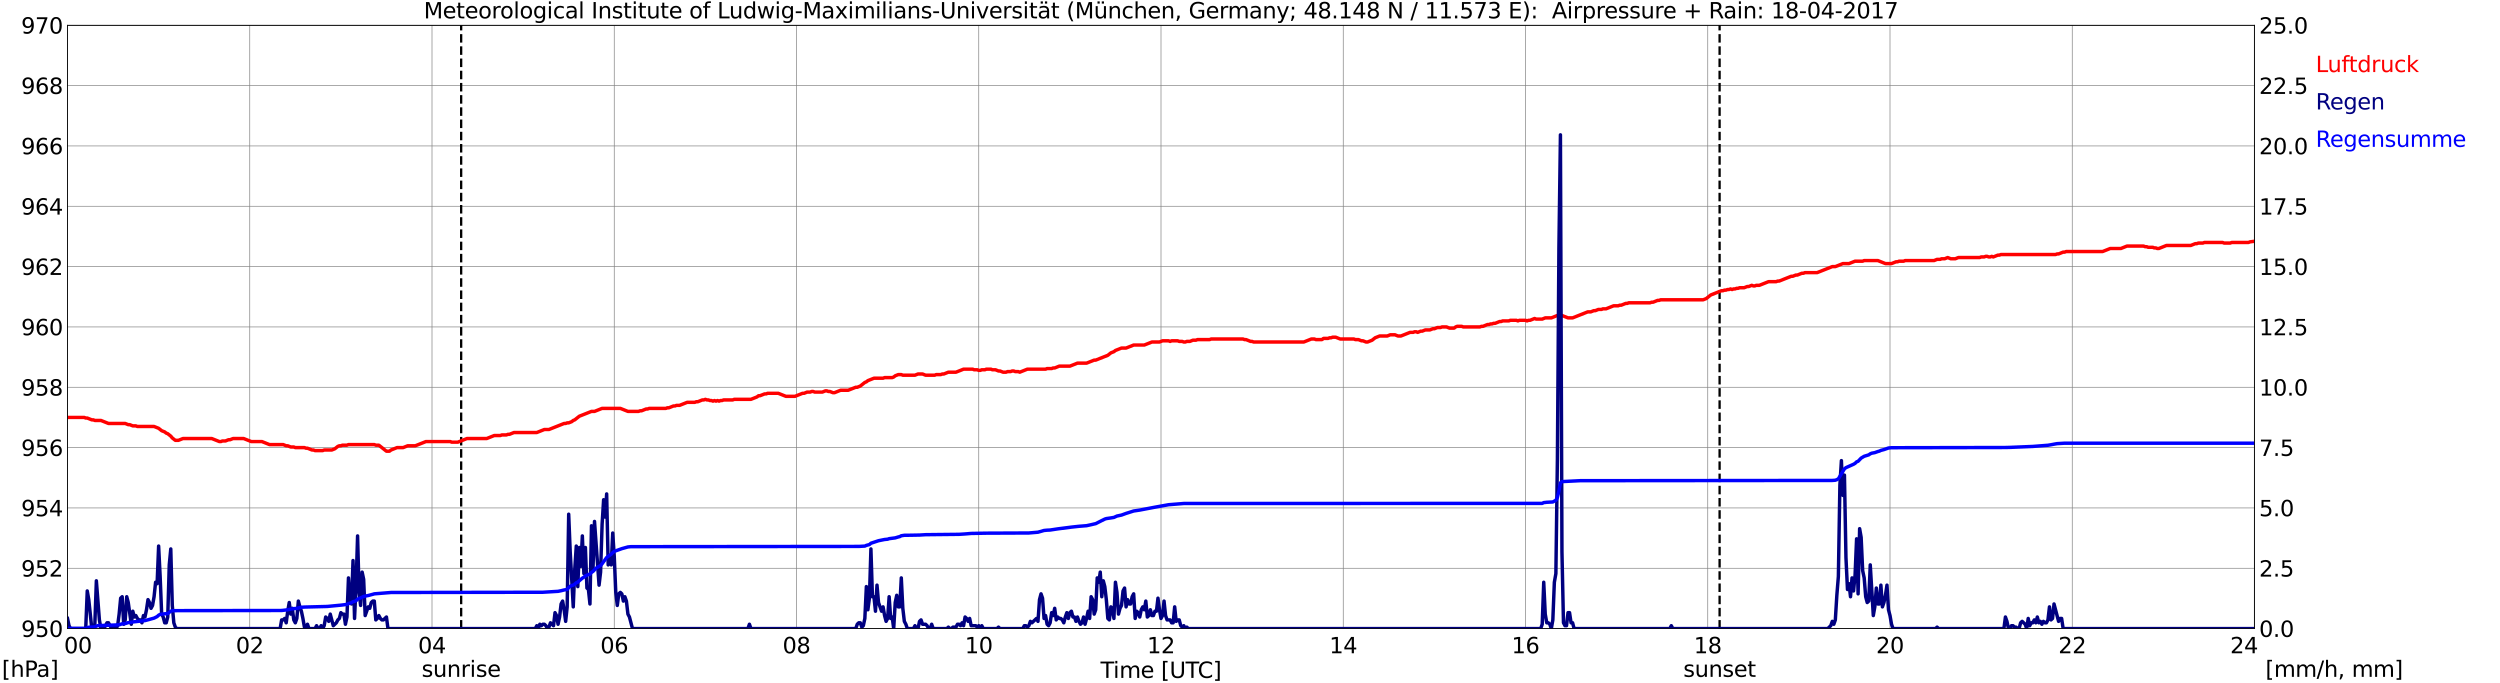
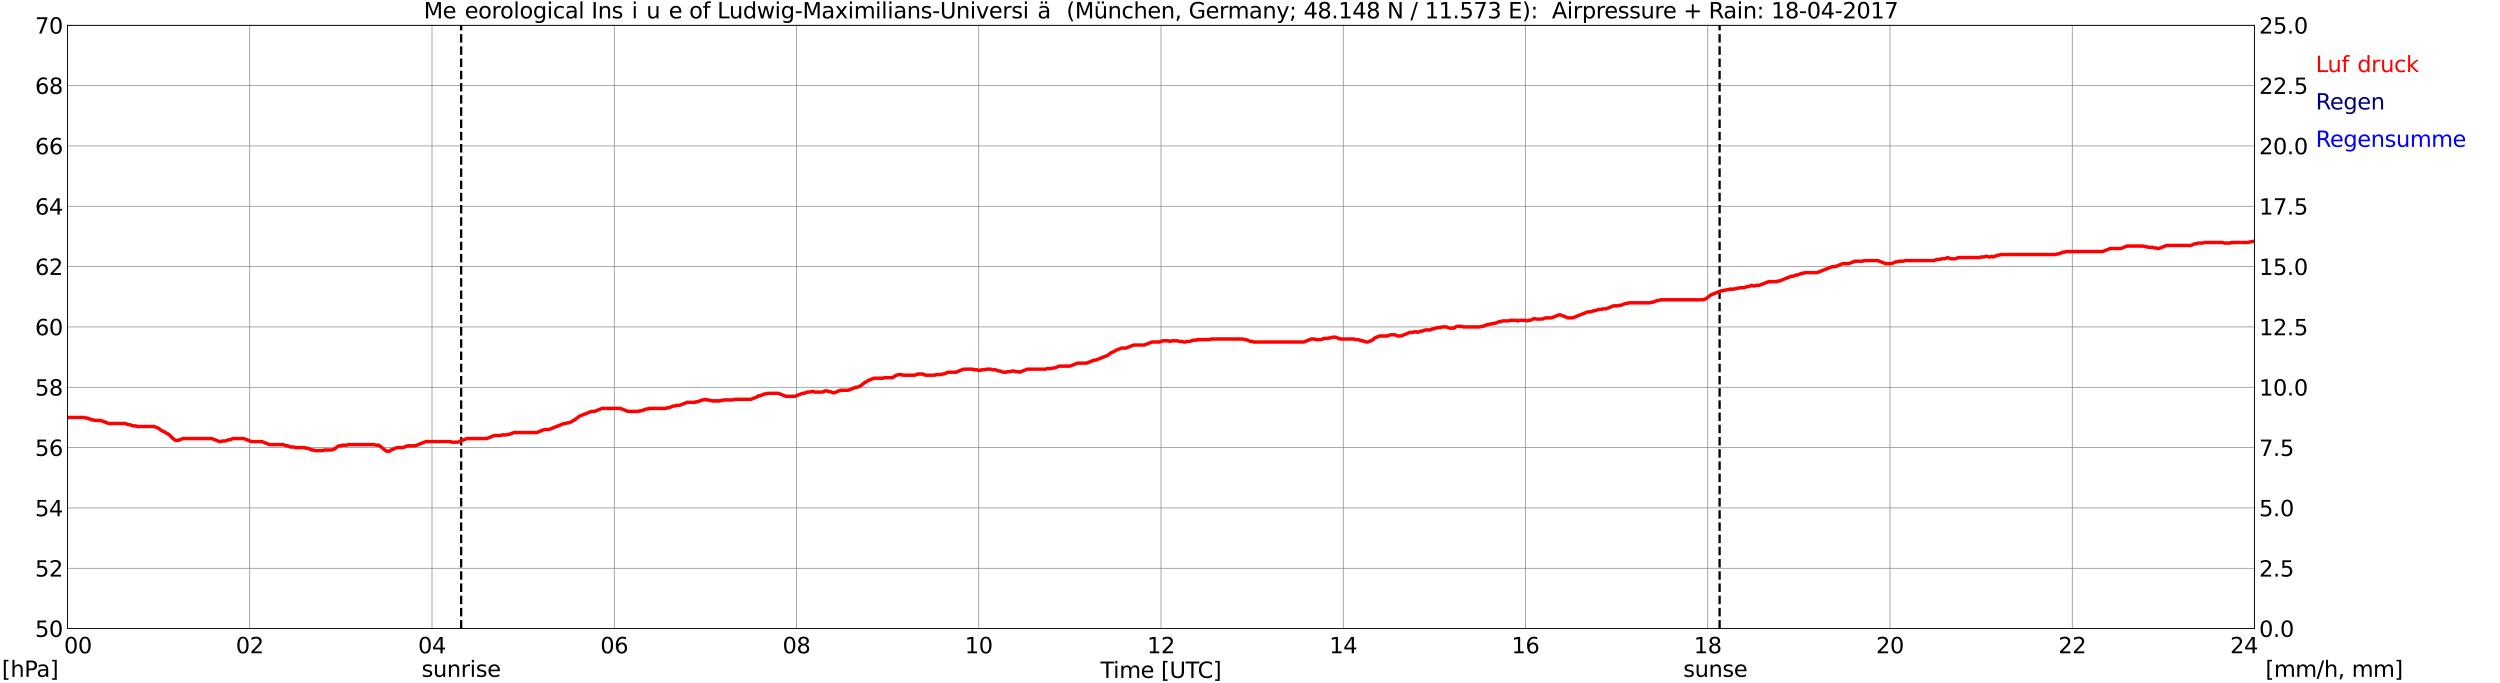
<svg xmlns="http://www.w3.org/2000/svg" xmlns:xlink="http://www.w3.org/1999/xlink" width="1085.4pt" height="296.64pt" viewBox="0 0 1085.4 296.64" version="1.1">
  <defs>
    <style type="text/css">*{stroke-linejoin: round; stroke-linecap: butt}</style>
  </defs>
  <g id="figure_1">
    <g id="patch_1">
      <path d="M 0 296.64  L 1085.4 296.64  L 1085.4 0  L 0 0  z " style="fill: #ffffff" />
    </g>
    <g id="axes_1">
      <g id="patch_2">
        <path d="M 29.306 272.909  L 978.814 272.909  L 978.814 10.976  L 29.306 10.976  z " style="fill: #ffffff" />
      </g>
      <g id="patch_3">
        <path d="M 978.814 272.909  L 978.814 272.909  L 978.814 10.976  L 978.814 10.976  z " clip-path="url(#pe6f9c17238)" style="fill: #d3d3d3; opacity: 0.25; stroke: #d3d3d3; stroke-linejoin: miter" />
      </g>
      <g id="matplotlib.axis_1">
        <g id="xtick_1">
          <g id="line2d_1">
            <path d="M 29.306 272.909  L 29.306 10.976  " clip-path="url(#pe6f9c17238)" style="fill: none; stroke: #808080; stroke-width: 0.3; stroke-linecap: square" />
          </g>
          <g id="line2d_2" />
          <g id="text_1">
            <g transform="translate(18.733 283.627) scale(0.095 -0.095)">
              <defs>
                <path id="DejaVuSans-20" transform="scale(0.016)" />
                <path id="DejaVuSans-30" d="M 2034 4250  Q 1547 4250 1301 3770  Q 1056 3291 1056 2328  Q 1056 1369 1301 889  Q 1547 409 2034 409  Q 2525 409 2770 889  Q 3016 1369 3016 2328  Q 3016 3291 2770 3770  Q 2525 4250 2034 4250  z M 2034 4750  Q 2819 4750 3233 4129  Q 3647 3509 3647 2328  Q 3647 1150 3233 529  Q 2819 -91 2034 -91  Q 1250 -91 836 529  Q 422 1150 422 2328  Q 422 3509 836 4129  Q 1250 4750 2034 4750  z " transform="scale(0.016)" />
              </defs>
              <use xlink:href="#DejaVuSans-20" />
              <use xlink:href="#DejaVuSans-20" transform="translate(31.787 0)" />
              <use xlink:href="#DejaVuSans-20" transform="translate(63.574 0)" />
              <use xlink:href="#DejaVuSans-30" transform="translate(95.361 0)" />
              <use xlink:href="#DejaVuSans-30" transform="translate(158.984 0)" />
            </g>
          </g>
        </g>
        <g id="xtick_2">
          <g id="line2d_3">
            <path d="M 108.431 272.909  L 108.431 10.976  " clip-path="url(#pe6f9c17238)" style="fill: none; stroke: #808080; stroke-width: 0.3; stroke-linecap: square" />
          </g>
          <g id="line2d_4" />
          <g id="text_2">
            <g transform="translate(102.387 283.627) scale(0.095 -0.095)">
              <defs>
                <path id="DejaVuSans-32" d="M 1228 531  L 3431 531  L 3431 0  L 469 0  L 469 531  Q 828 903 1448 1529  Q 2069 2156 2228 2338  Q 2531 2678 2651 2914  Q 2772 3150 2772 3378  Q 2772 3750 2511 3984  Q 2250 4219 1831 4219  Q 1534 4219 1204 4116  Q 875 4013 500 3803  L 500 4441  Q 881 4594 1212 4672  Q 1544 4750 1819 4750  Q 2544 4750 2975 4387  Q 3406 4025 3406 3419  Q 3406 3131 3298 2873  Q 3191 2616 2906 2266  Q 2828 2175 2409 1742  Q 1991 1309 1228 531  z " transform="scale(0.016)" />
              </defs>
              <use xlink:href="#DejaVuSans-30" />
              <use xlink:href="#DejaVuSans-32" transform="translate(63.623 0)" />
            </g>
          </g>
        </g>
        <g id="xtick_3">
          <g id="line2d_5">
            <path d="M 187.557 272.909  L 187.557 10.976  " clip-path="url(#pe6f9c17238)" style="fill: none; stroke: #808080; stroke-width: 0.3; stroke-linecap: square" />
          </g>
          <g id="line2d_6" />
          <g id="text_3">
            <g transform="translate(181.513 283.627) scale(0.095 -0.095)">
              <defs>
                <path id="DejaVuSans-34" d="M 2419 4116  L 825 1625  L 2419 1625  L 2419 4116  z M 2253 4666  L 3047 4666  L 3047 1625  L 3713 1625  L 3713 1100  L 3047 1100  L 3047 0  L 2419 0  L 2419 1100  L 313 1100  L 313 1709  L 2253 4666  z " transform="scale(0.016)" />
              </defs>
              <use xlink:href="#DejaVuSans-30" />
              <use xlink:href="#DejaVuSans-34" transform="translate(63.623 0)" />
            </g>
          </g>
        </g>
        <g id="xtick_4">
          <g id="line2d_7">
            <path d="M 266.683 272.909  L 266.683 10.976  " clip-path="url(#pe6f9c17238)" style="fill: none; stroke: #808080; stroke-width: 0.3; stroke-linecap: square" />
          </g>
          <g id="line2d_8" />
          <g id="text_4">
            <g transform="translate(260.638 283.627) scale(0.095 -0.095)">
              <defs>
                <path id="DejaVuSans-36" d="M 2113 2584  Q 1688 2584 1439 2293  Q 1191 2003 1191 1497  Q 1191 994 1439 701  Q 1688 409 2113 409  Q 2538 409 2786 701  Q 3034 994 3034 1497  Q 3034 2003 2786 2293  Q 2538 2584 2113 2584  z M 3366 4563  L 3366 3988  Q 3128 4100 2886 4159  Q 2644 4219 2406 4219  Q 1781 4219 1451 3797  Q 1122 3375 1075 2522  Q 1259 2794 1537 2939  Q 1816 3084 2150 3084  Q 2853 3084 3261 2657  Q 3669 2231 3669 1497  Q 3669 778 3244 343  Q 2819 -91 2113 -91  Q 1303 -91 875 529  Q 447 1150 447 2328  Q 447 3434 972 4092  Q 1497 4750 2381 4750  Q 2619 4750 2861 4703  Q 3103 4656 3366 4563  z " transform="scale(0.016)" />
              </defs>
              <use xlink:href="#DejaVuSans-30" />
              <use xlink:href="#DejaVuSans-36" transform="translate(63.623 0)" />
            </g>
          </g>
        </g>
        <g id="xtick_5">
          <g id="line2d_9">
            <path d="M 345.808 272.909  L 345.808 10.976  " clip-path="url(#pe6f9c17238)" style="fill: none; stroke: #808080; stroke-width: 0.3; stroke-linecap: square" />
          </g>
          <g id="line2d_10" />
          <g id="text_5">
            <g transform="translate(339.764 283.627) scale(0.095 -0.095)">
              <defs>
                <path id="DejaVuSans-38" d="M 2034 2216  Q 1584 2216 1326 1975  Q 1069 1734 1069 1313  Q 1069 891 1326 650  Q 1584 409 2034 409  Q 2484 409 2743 651  Q 3003 894 3003 1313  Q 3003 1734 2745 1975  Q 2488 2216 2034 2216  z M 1403 2484  Q 997 2584 770 2862  Q 544 3141 544 3541  Q 544 4100 942 4425  Q 1341 4750 2034 4750  Q 2731 4750 3128 4425  Q 3525 4100 3525 3541  Q 3525 3141 3298 2862  Q 3072 2584 2669 2484  Q 3125 2378 3379 2068  Q 3634 1759 3634 1313  Q 3634 634 3220 271  Q 2806 -91 2034 -91  Q 1263 -91 848 271  Q 434 634 434 1313  Q 434 1759 690 2068  Q 947 2378 1403 2484  z M 1172 3481  Q 1172 3119 1398 2916  Q 1625 2713 2034 2713  Q 2441 2713 2670 2916  Q 2900 3119 2900 3481  Q 2900 3844 2670 4047  Q 2441 4250 2034 4250  Q 1625 4250 1398 4047  Q 1172 3844 1172 3481  z " transform="scale(0.016)" />
              </defs>
              <use xlink:href="#DejaVuSans-30" />
              <use xlink:href="#DejaVuSans-38" transform="translate(63.623 0)" />
            </g>
          </g>
        </g>
        <g id="xtick_6">
          <g id="line2d_11">
            <path d="M 424.934 272.909  L 424.934 10.976  " clip-path="url(#pe6f9c17238)" style="fill: none; stroke: #808080; stroke-width: 0.3; stroke-linecap: square" />
          </g>
          <g id="line2d_12" />
          <g id="text_6">
            <g transform="translate(418.89 283.627) scale(0.095 -0.095)">
              <defs>
                <path id="DejaVuSans-31" d="M 794 531  L 1825 531  L 1825 4091  L 703 3866  L 703 4441  L 1819 4666  L 2450 4666  L 2450 531  L 3481 531  L 3481 0  L 794 0  L 794 531  z " transform="scale(0.016)" />
              </defs>
              <use xlink:href="#DejaVuSans-31" />
              <use xlink:href="#DejaVuSans-30" transform="translate(63.623 0)" />
            </g>
          </g>
        </g>
        <g id="xtick_7">
          <g id="line2d_13">
            <path d="M 504.06 272.909  L 504.06 10.976  " clip-path="url(#pe6f9c17238)" style="fill: none; stroke: #808080; stroke-width: 0.3; stroke-linecap: square" />
          </g>
          <g id="line2d_14" />
          <g id="text_7">
            <g transform="translate(498.015 283.627) scale(0.095 -0.095)">
              <use xlink:href="#DejaVuSans-31" />
              <use xlink:href="#DejaVuSans-32" transform="translate(63.623 0)" />
            </g>
          </g>
        </g>
        <g id="xtick_8">
          <g id="line2d_15">
            <path d="M 583.185 272.909  L 583.185 10.976  " clip-path="url(#pe6f9c17238)" style="fill: none; stroke: #808080; stroke-width: 0.3; stroke-linecap: square" />
          </g>
          <g id="line2d_16" />
          <g id="text_8">
            <g transform="translate(577.141 283.627) scale(0.095 -0.095)">
              <use xlink:href="#DejaVuSans-31" />
              <use xlink:href="#DejaVuSans-34" transform="translate(63.623 0)" />
            </g>
          </g>
        </g>
        <g id="xtick_9">
          <g id="line2d_17">
            <path d="M 662.311 272.909  L 662.311 10.976  " clip-path="url(#pe6f9c17238)" style="fill: none; stroke: #808080; stroke-width: 0.3; stroke-linecap: square" />
          </g>
          <g id="line2d_18" />
          <g id="text_9">
            <g transform="translate(656.267 283.627) scale(0.095 -0.095)">
              <use xlink:href="#DejaVuSans-31" />
              <use xlink:href="#DejaVuSans-36" transform="translate(63.623 0)" />
            </g>
          </g>
        </g>
        <g id="xtick_10">
          <g id="line2d_19">
            <path d="M 741.437 272.909  L 741.437 10.976  " clip-path="url(#pe6f9c17238)" style="fill: none; stroke: #808080; stroke-width: 0.3; stroke-linecap: square" />
          </g>
          <g id="line2d_20" />
          <g id="text_10">
            <g transform="translate(735.392 283.627) scale(0.095 -0.095)">
              <use xlink:href="#DejaVuSans-31" />
              <use xlink:href="#DejaVuSans-38" transform="translate(63.623 0)" />
            </g>
          </g>
        </g>
        <g id="xtick_11">
          <g id="line2d_21">
            <path d="M 820.562 272.909  L 820.562 10.976  " clip-path="url(#pe6f9c17238)" style="fill: none; stroke: #808080; stroke-width: 0.3; stroke-linecap: square" />
          </g>
          <g id="line2d_22" />
          <g id="text_11">
            <g transform="translate(814.518 283.627) scale(0.095 -0.095)">
              <use xlink:href="#DejaVuSans-32" />
              <use xlink:href="#DejaVuSans-30" transform="translate(63.623 0)" />
            </g>
          </g>
        </g>
        <g id="xtick_12">
          <g id="line2d_23">
            <path d="M 899.688 272.909  L 899.688 10.976  " clip-path="url(#pe6f9c17238)" style="fill: none; stroke: #808080; stroke-width: 0.3; stroke-linecap: square" />
          </g>
          <g id="line2d_24" />
          <g id="text_12">
            <g transform="translate(893.644 283.627) scale(0.095 -0.095)">
              <use xlink:href="#DejaVuSans-32" />
              <use xlink:href="#DejaVuSans-32" transform="translate(63.623 0)" />
            </g>
          </g>
        </g>
        <g id="xtick_13">
          <g id="line2d_25">
            <path d="M 978.814 272.909  L 978.814 10.976  " clip-path="url(#pe6f9c17238)" style="fill: none; stroke: #808080; stroke-width: 0.3; stroke-linecap: square" />
          </g>
          <g id="line2d_26" />
          <g id="text_13">
            <g transform="translate(968.241 283.627) scale(0.095 -0.095)">
              <use xlink:href="#DejaVuSans-32" />
              <use xlink:href="#DejaVuSans-34" transform="translate(63.623 0)" />
              <use xlink:href="#DejaVuSans-20" transform="translate(127.246 0)" />
              <use xlink:href="#DejaVuSans-20" transform="translate(159.033 0)" />
              <use xlink:href="#DejaVuSans-20" transform="translate(190.82 0)" />
            </g>
          </g>
        </g>
        <g id="text_14">
          <g transform="translate(477.806 294.322) scale(0.095 -0.095)">
            <defs>
              <path id="DejaVuSans-54" d="M -19 4666  L 3928 4666  L 3928 4134  L 2272 4134  L 2272 0  L 1638 0  L 1638 4134  L -19 4134  L -19 4666  z " transform="scale(0.016)" />
              <path id="DejaVuSans-69" d="M 603 3500  L 1178 3500  L 1178 0  L 603 0  L 603 3500  z M 603 4863  L 1178 4863  L 1178 4134  L 603 4134  L 603 4863  z " transform="scale(0.016)" />
              <path id="DejaVuSans-6d" d="M 3328 2828  Q 3544 3216 3844 3400  Q 4144 3584 4550 3584  Q 5097 3584 5394 3201  Q 5691 2819 5691 2113  L 5691 0  L 5113 0  L 5113 2094  Q 5113 2597 4934 2840  Q 4756 3084 4391 3084  Q 3944 3084 3684 2787  Q 3425 2491 3425 1978  L 3425 0  L 2847 0  L 2847 2094  Q 2847 2600 2669 2842  Q 2491 3084 2119 3084  Q 1678 3084 1418 2786  Q 1159 2488 1159 1978  L 1159 0  L 581 0  L 581 3500  L 1159 3500  L 1159 2956  Q 1356 3278 1631 3431  Q 1906 3584 2284 3584  Q 2666 3584 2933 3390  Q 3200 3197 3328 2828  z " transform="scale(0.016)" />
              <path id="DejaVuSans-65" d="M 3597 1894  L 3597 1613  L 953 1613  Q 991 1019 1311 708  Q 1631 397 2203 397  Q 2534 397 2845 478  Q 3156 559 3463 722  L 3463 178  Q 3153 47 2828 -22  Q 2503 -91 2169 -91  Q 1331 -91 842 396  Q 353 884 353 1716  Q 353 2575 817 3079  Q 1281 3584 2069 3584  Q 2775 3584 3186 3129  Q 3597 2675 3597 1894  z M 3022 2063  Q 3016 2534 2758 2815  Q 2500 3097 2075 3097  Q 1594 3097 1305 2825  Q 1016 2553 972 2059  L 3022 2063  z " transform="scale(0.016)" />
              <path id="DejaVuSans-5b" d="M 550 4863  L 1875 4863  L 1875 4416  L 1125 4416  L 1125 -397  L 1875 -397  L 1875 -844  L 550 -844  L 550 4863  z " transform="scale(0.016)" />
              <path id="DejaVuSans-55" d="M 556 4666  L 1191 4666  L 1191 1831  Q 1191 1081 1462 751  Q 1734 422 2344 422  Q 2950 422 3222 751  Q 3494 1081 3494 1831  L 3494 4666  L 4128 4666  L 4128 1753  Q 4128 841 3676 375  Q 3225 -91 2344 -91  Q 1459 -91 1007 375  Q 556 841 556 1753  L 556 4666  z " transform="scale(0.016)" />
              <path id="DejaVuSans-43" d="M 4122 4306  L 4122 3641  Q 3803 3938 3442 4084  Q 3081 4231 2675 4231  Q 1875 4231 1450 3742  Q 1025 3253 1025 2328  Q 1025 1406 1450 917  Q 1875 428 2675 428  Q 3081 428 3442 575  Q 3803 722 4122 1019  L 4122 359  Q 3791 134 3420 21  Q 3050 -91 2638 -91  Q 1578 -91 968 557  Q 359 1206 359 2328  Q 359 3453 968 4101  Q 1578 4750 2638 4750  Q 3056 4750 3426 4639  Q 3797 4528 4122 4306  z " transform="scale(0.016)" />
              <path id="DejaVuSans-5d" d="M 1947 4863  L 1947 -844  L 622 -844  L 622 -397  L 1369 -397  L 1369 4416  L 622 4416  L 622 4863  L 1947 4863  z " transform="scale(0.016)" />
            </defs>
            <use xlink:href="#DejaVuSans-54" />
            <use xlink:href="#DejaVuSans-69" transform="translate(57.959 0)" />
            <use xlink:href="#DejaVuSans-6d" transform="translate(85.742 0)" />
            <use xlink:href="#DejaVuSans-65" transform="translate(183.154 0)" />
            <use xlink:href="#DejaVuSans-20" transform="translate(244.678 0)" />
            <use xlink:href="#DejaVuSans-5b" transform="translate(276.465 0)" />
            <use xlink:href="#DejaVuSans-55" transform="translate(315.479 0)" />
            <use xlink:href="#DejaVuSans-54" transform="translate(388.672 0)" />
            <use xlink:href="#DejaVuSans-43" transform="translate(443.881 0)" />
            <use xlink:href="#DejaVuSans-5d" transform="translate(513.705 0)" />
          </g>
        </g>
      </g>
      <g id="matplotlib.axis_2">
        <g id="ytick_1">
          <g id="line2d_27">
            <path d="M 29.306 272.909  L 978.814 272.909  " clip-path="url(#pe6f9c17238)" style="fill: none; stroke: #808080; stroke-width: 0.3; stroke-linecap: square" />
          </g>
          <g id="line2d_28" />
          <g id="text_15">
            <g transform="translate(9.173 276.518) scale(0.095 -0.095)">
              <defs>
-                 <path id="DejaVuSans-39" d="M 703 97  L 703 672  Q 941 559 1184 500  Q 1428 441 1663 441  Q 2288 441 2617 861  Q 2947 1281 2994 2138  Q 2813 1869 2534 1725  Q 2256 1581 1919 1581  Q 1219 1581 811 2004  Q 403 2428 403 3163  Q 403 3881 828 4315  Q 1253 4750 1959 4750  Q 2769 4750 3195 4129  Q 3622 3509 3622 2328  Q 3622 1225 3098 567  Q 2575 -91 1691 -91  Q 1453 -91 1209 -44  Q 966 3 703 97  z M 1959 2075  Q 2384 2075 2632 2365  Q 2881 2656 2881 3163  Q 2881 3666 2632 3958  Q 2384 4250 1959 4250  Q 1534 4250 1286 3958  Q 1038 3666 1038 3163  Q 1038 2656 1286 2365  Q 1534 2075 1959 2075  z " transform="scale(0.016)" />
                <path id="DejaVuSans-35" d="M 691 4666  L 3169 4666  L 3169 4134  L 1269 4134  L 1269 2991  Q 1406 3038 1543 3061  Q 1681 3084 1819 3084  Q 2600 3084 3056 2656  Q 3513 2228 3513 1497  Q 3513 744 3044 326  Q 2575 -91 1722 -91  Q 1428 -91 1123 -41  Q 819 9 494 109  L 494 744  Q 775 591 1075 516  Q 1375 441 1709 441  Q 2250 441 2565 725  Q 2881 1009 2881 1497  Q 2881 1984 2565 2268  Q 2250 2553 1709 2553  Q 1456 2553 1204 2497  Q 953 2441 691 2322  L 691 4666  z " transform="scale(0.016)" />
              </defs>
              <use xlink:href="#DejaVuSans-39" />
              <use xlink:href="#DejaVuSans-35" transform="translate(63.623 0)" />
              <use xlink:href="#DejaVuSans-30" transform="translate(127.246 0)" />
            </g>
          </g>
        </g>
        <g id="ytick_2">
          <g id="line2d_29">
            <path d="M 29.306 246.715  L 978.814 246.715  " clip-path="url(#pe6f9c17238)" style="fill: none; stroke: #808080; stroke-width: 0.3; stroke-linecap: square" />
          </g>
          <g id="line2d_30" />
          <g id="text_16">
            <g transform="translate(9.173 250.325) scale(0.095 -0.095)">
              <use xlink:href="#DejaVuSans-39" />
              <use xlink:href="#DejaVuSans-35" transform="translate(63.623 0)" />
              <use xlink:href="#DejaVuSans-32" transform="translate(127.246 0)" />
            </g>
          </g>
        </g>
        <g id="ytick_3">
          <g id="line2d_31">
            <path d="M 29.306 220.522  L 978.814 220.522  " clip-path="url(#pe6f9c17238)" style="fill: none; stroke: #808080; stroke-width: 0.3; stroke-linecap: square" />
          </g>
          <g id="line2d_32" />
          <g id="text_17">
            <g transform="translate(9.173 224.131) scale(0.095 -0.095)">
              <use xlink:href="#DejaVuSans-39" />
              <use xlink:href="#DejaVuSans-35" transform="translate(63.623 0)" />
              <use xlink:href="#DejaVuSans-34" transform="translate(127.246 0)" />
            </g>
          </g>
        </g>
        <g id="ytick_4">
          <g id="line2d_33">
            <path d="M 29.306 194.329  L 978.814 194.329  " clip-path="url(#pe6f9c17238)" style="fill: none; stroke: #808080; stroke-width: 0.3; stroke-linecap: square" />
          </g>
          <g id="line2d_34" />
          <g id="text_18">
            <g transform="translate(9.173 197.938) scale(0.095 -0.095)">
              <use xlink:href="#DejaVuSans-39" />
              <use xlink:href="#DejaVuSans-35" transform="translate(63.623 0)" />
              <use xlink:href="#DejaVuSans-36" transform="translate(127.246 0)" />
            </g>
          </g>
        </g>
        <g id="ytick_5">
          <g id="line2d_35">
            <path d="M 29.306 168.136  L 978.814 168.136  " clip-path="url(#pe6f9c17238)" style="fill: none; stroke: #808080; stroke-width: 0.3; stroke-linecap: square" />
          </g>
          <g id="line2d_36" />
          <g id="text_19">
            <g transform="translate(9.173 171.745) scale(0.095 -0.095)">
              <use xlink:href="#DejaVuSans-39" />
              <use xlink:href="#DejaVuSans-35" transform="translate(63.623 0)" />
              <use xlink:href="#DejaVuSans-38" transform="translate(127.246 0)" />
            </g>
          </g>
        </g>
        <g id="ytick_6">
          <g id="line2d_37">
            <path d="M 29.306 141.942  L 978.814 141.942  " clip-path="url(#pe6f9c17238)" style="fill: none; stroke: #808080; stroke-width: 0.3; stroke-linecap: square" />
          </g>
          <g id="line2d_38" />
          <g id="text_20">
            <g transform="translate(9.173 145.551) scale(0.095 -0.095)">
              <use xlink:href="#DejaVuSans-39" />
              <use xlink:href="#DejaVuSans-36" transform="translate(63.623 0)" />
              <use xlink:href="#DejaVuSans-30" transform="translate(127.246 0)" />
            </g>
          </g>
        </g>
        <g id="ytick_7">
          <g id="line2d_39">
            <path d="M 29.306 115.749  L 978.814 115.749  " clip-path="url(#pe6f9c17238)" style="fill: none; stroke: #808080; stroke-width: 0.3; stroke-linecap: square" />
          </g>
          <g id="line2d_40" />
          <g id="text_21">
            <g transform="translate(9.173 119.358) scale(0.095 -0.095)">
              <use xlink:href="#DejaVuSans-39" />
              <use xlink:href="#DejaVuSans-36" transform="translate(63.623 0)" />
              <use xlink:href="#DejaVuSans-32" transform="translate(127.246 0)" />
            </g>
          </g>
        </g>
        <g id="ytick_8">
          <g id="line2d_41">
            <path d="M 29.306 89.556  L 978.814 89.556  " clip-path="url(#pe6f9c17238)" style="fill: none; stroke: #808080; stroke-width: 0.3; stroke-linecap: square" />
          </g>
          <g id="line2d_42" />
          <g id="text_22">
            <g transform="translate(9.173 93.165) scale(0.095 -0.095)">
              <use xlink:href="#DejaVuSans-39" />
              <use xlink:href="#DejaVuSans-36" transform="translate(63.623 0)" />
              <use xlink:href="#DejaVuSans-34" transform="translate(127.246 0)" />
            </g>
          </g>
        </g>
        <g id="ytick_9">
          <g id="line2d_43">
            <path d="M 29.306 63.362  L 978.814 63.362  " clip-path="url(#pe6f9c17238)" style="fill: none; stroke: #808080; stroke-width: 0.3; stroke-linecap: square" />
          </g>
          <g id="line2d_44" />
          <g id="text_23">
            <g transform="translate(9.173 66.972) scale(0.095 -0.095)">
              <use xlink:href="#DejaVuSans-39" />
              <use xlink:href="#DejaVuSans-36" transform="translate(63.623 0)" />
              <use xlink:href="#DejaVuSans-36" transform="translate(127.246 0)" />
            </g>
          </g>
        </g>
        <g id="ytick_10">
          <g id="line2d_45">
            <path d="M 29.306 37.169  L 978.814 37.169  " clip-path="url(#pe6f9c17238)" style="fill: none; stroke: #808080; stroke-width: 0.3; stroke-linecap: square" />
          </g>
          <g id="line2d_46" />
          <g id="text_24">
            <g transform="translate(9.173 40.778) scale(0.095 -0.095)">
              <use xlink:href="#DejaVuSans-39" />
              <use xlink:href="#DejaVuSans-36" transform="translate(63.623 0)" />
              <use xlink:href="#DejaVuSans-38" transform="translate(127.246 0)" />
            </g>
          </g>
        </g>
        <g id="ytick_11">
          <g id="line2d_47">
            <path d="M 29.306 10.976  L 978.814 10.976  " clip-path="url(#pe6f9c17238)" style="fill: none; stroke: #808080; stroke-width: 0.3; stroke-linecap: square" />
          </g>
          <g id="line2d_48" />
          <g id="text_25">
            <g transform="translate(9.173 14.585) scale(0.095 -0.095)">
              <defs>
                <path id="DejaVuSans-37" d="M 525 4666  L 3525 4666  L 3525 4397  L 1831 0  L 1172 0  L 2766 4134  L 525 4134  L 525 4666  z " transform="scale(0.016)" />
              </defs>
              <use xlink:href="#DejaVuSans-39" />
              <use xlink:href="#DejaVuSans-37" transform="translate(63.623 0)" />
              <use xlink:href="#DejaVuSans-30" transform="translate(127.246 0)" />
            </g>
          </g>
        </g>
      </g>
      <g id="line2d_49">
        <path d="M 200.217 272.909  L 200.217 10.976  " clip-path="url(#pe6f9c17238)" style="fill: none; stroke-dasharray: 3.7,1.6; stroke-dashoffset: 0; stroke: #000000" />
      </g>
      <g id="line2d_50">
        <path d="M 746.58 272.909  L 746.58 10.976  " clip-path="url(#pe6f9c17238)" style="fill: none; stroke-dasharray: 3.7,1.6; stroke-dashoffset: 0; stroke: #000000" />
      </g>
      <g id="line2d_51">
        <path d="M 29.306 181.232  L 36.559 181.232  L 37.218 181.494  L 37.878 181.494  L 39.856 182.28  L 40.515 182.28  L 41.175 182.542  L 43.812 182.542  L 47.109 183.852  L 54.362 183.852  L 55.681 184.375  L 56.34 184.375  L 57.659 184.899  L 58.978 184.899  L 59.637 185.161  L 66.89 185.161  L 68.869 185.947  L 70.187 186.995  L 71.506 187.519  L 72.166 188.042  L 72.825 188.304  L 74.144 189.352  L 74.803 190.138  L 76.122 191.186  L 77.441 191.186  L 79.419 190.4  L 91.947 190.4  L 95.244 191.71  L 95.903 191.71  L 96.563 191.448  L 97.881 191.448  L 99.2 190.924  L 99.86 190.924  L 101.178 190.4  L 105.794 190.4  L 109.091 191.71  L 113.707 191.71  L 117.003 193.019  L 122.938 193.019  L 124.257 193.543  L 124.916 193.543  L 126.235 194.067  L 127.553 194.067  L 128.213 194.329  L 132.169 194.329  L 132.829 194.591  L 133.488 194.591  L 135.466 195.377  L 136.125 195.377  L 136.785 195.639  L 140.082 195.639  L 140.741 195.377  L 144.038 195.377  L 145.357 194.853  L 146.676 193.805  L 147.335 193.543  L 147.994 193.543  L 148.654 193.281  L 150.632 193.281  L 151.291 193.019  L 162.501 193.019  L 163.16 193.281  L 164.479 193.281  L 167.776 195.9  L 169.094 195.9  L 169.754 195.377  L 172.391 194.329  L 175.029 194.329  L 177.007 193.543  L 180.304 193.543  L 184.92 191.71  L 195.47 191.71  L 196.129 191.971  L 198.767 191.971  L 202.723 190.4  L 211.295 190.4  L 214.592 189.09  L 217.229 189.09  L 217.889 188.828  L 219.867 188.828  L 220.526 188.566  L 221.186 188.566  L 223.164 187.781  L 233.054 187.781  L 236.351 186.471  L 238.329 186.471  L 244.923 183.852  L 245.583 183.852  L 246.242 183.59  L 246.901 183.59  L 248.22 183.066  L 248.88 182.542  L 249.539 182.28  L 251.517 180.708  L 256.792 178.613  L 258.111 178.613  L 261.408 177.303  L 269.32 177.303  L 272.617 178.613  L 277.233 178.613  L 277.892 178.351  L 278.552 178.351  L 280.53 177.565  L 281.189 177.565  L 281.849 177.303  L 289.102 177.303  L 289.761 177.041  L 290.42 177.041  L 292.399 176.255  L 293.058 176.255  L 293.717 175.994  L 295.036 175.994  L 298.333 174.684  L 301.63 174.684  L 302.289 174.422  L 302.949 174.422  L 304.927 173.636  L 305.586 173.636  L 306.246 173.374  L 306.905 173.636  L 307.564 173.636  L 308.224 173.898  L 308.883 173.898  L 309.543 174.16  L 310.202 173.898  L 310.861 174.16  L 311.521 173.898  L 312.18 174.16  L 312.839 173.898  L 313.499 173.898  L 314.158 173.636  L 318.114 173.636  L 318.774 173.374  L 326.027 173.374  L 328.665 172.326  L 329.324 171.803  L 329.983 171.803  L 331.961 171.017  L 332.621 171.017  L 333.28 170.755  L 337.896 170.755  L 341.193 172.065  L 345.149 172.065  L 348.446 170.755  L 349.105 170.755  L 350.424 170.231  L 351.743 170.231  L 352.402 169.969  L 353.062 169.969  L 353.721 170.231  L 357.018 170.231  L 358.337 169.707  L 358.996 169.707  L 359.655 169.969  L 360.315 169.969  L 361.634 170.493  L 362.293 170.493  L 364.93 169.445  L 368.227 169.445  L 371.524 168.136  L 372.184 168.136  L 373.502 167.612  L 375.481 166.04  L 376.14 165.778  L 376.799 165.254  L 379.437 164.207  L 383.393 164.207  L 384.053 163.945  L 387.349 163.945  L 388.009 163.683  L 388.668 163.159  L 389.987 162.635  L 391.306 162.635  L 391.965 162.897  L 397.24 162.897  L 398.559 162.373  L 400.537 162.373  L 401.856 162.897  L 405.812 162.897  L 406.471 162.635  L 408.45 162.635  L 409.109 162.373  L 409.768 162.373  L 411.746 161.587  L 415.043 161.587  L 418.34 160.278  L 422.297 160.278  L 422.956 160.539  L 424.275 160.539  L 424.934 160.801  L 425.593 160.801  L 426.253 160.539  L 427.572 160.539  L 428.231 160.278  L 430.209 160.278  L 430.869 160.539  L 432.187 160.539  L 433.506 161.063  L 434.165 161.063  L 435.484 161.587  L 436.803 161.587  L 437.462 161.325  L 438.781 161.325  L 439.44 161.063  L 440.1 161.063  L 440.759 161.325  L 442.078 161.325  L 442.737 161.587  L 446.034 160.278  L 453.947 160.278  L 454.606 160.016  L 456.584 160.016  L 457.244 159.754  L 457.903 159.754  L 459.881 158.968  L 464.497 158.968  L 467.794 157.658  L 471.75 157.658  L 475.047 156.349  L 475.706 156.349  L 480.981 154.253  L 482.3 153.205  L 483.619 152.681  L 484.278 152.158  L 486.916 151.11  L 488.894 151.11  L 492.191 149.8  L 496.807 149.8  L 500.103 148.491  L 503.4 148.491  L 504.719 147.967  L 507.357 147.967  L 508.016 148.229  L 508.675 147.967  L 511.313 147.967  L 511.972 148.229  L 513.291 148.229  L 513.95 148.491  L 514.61 148.491  L 515.269 148.229  L 516.588 148.229  L 517.907 147.705  L 519.226 147.705  L 519.885 147.443  L 525.16 147.443  L 525.819 147.181  L 539.666 147.181  L 540.326 147.443  L 540.985 147.443  L 542.963 148.229  L 543.623 148.229  L 544.282 148.491  L 566.042 148.491  L 569.338 147.181  L 570.657 147.181  L 571.317 147.443  L 573.954 147.443  L 574.613 146.919  L 576.592 146.919  L 577.251 146.657  L 577.91 146.657  L 578.57 146.395  L 579.889 146.395  L 581.867 147.181  L 587.801 147.181  L 588.46 147.443  L 589.779 147.443  L 591.098 147.967  L 591.757 147.967  L 593.076 148.491  L 593.736 148.491  L 595.714 147.705  L 597.032 146.657  L 599.011 145.871  L 602.307 145.871  L 603.626 145.347  L 605.604 145.347  L 606.923 145.871  L 608.242 145.871  L 612.198 144.3  L 613.517 144.3  L 614.176 144.038  L 614.836 144.038  L 615.495 144.3  L 616.814 143.776  L 617.473 143.776  L 618.792 143.252  L 620.77 143.252  L 622.089 142.728  L 622.748 142.728  L 624.067 142.204  L 625.386 142.204  L 626.045 141.942  L 628.023 141.942  L 629.342 142.466  L 631.32 142.466  L 631.98 141.942  L 632.639 141.68  L 634.617 141.68  L 635.276 141.942  L 642.53 141.942  L 643.189 141.68  L 643.848 141.68  L 645.827 140.895  L 646.486 140.895  L 647.145 140.633  L 647.805 140.633  L 648.464 140.371  L 649.123 140.371  L 651.102 139.585  L 651.761 139.585  L 652.42 139.323  L 655.058 139.323  L 655.717 139.061  L 658.355 139.061  L 659.014 139.323  L 659.674 139.061  L 662.311 139.061  L 662.97 139.323  L 663.63 139.061  L 664.289 139.061  L 666.267 138.275  L 666.927 138.537  L 669.564 138.537  L 670.883 138.013  L 673.521 138.013  L 676.817 136.704  L 677.477 136.704  L 680.774 138.013  L 682.752 138.013  L 689.346 135.394  L 690.664 135.394  L 691.983 134.87  L 692.643 134.87  L 693.961 134.346  L 695.28 134.346  L 695.939 134.084  L 697.258 134.084  L 700.555 132.775  L 702.533 132.775  L 703.193 132.513  L 703.852 132.513  L 705.83 131.727  L 706.49 131.727  L 707.149 131.465  L 716.38 131.465  L 717.04 131.203  L 717.699 131.203  L 719.677 130.417  L 720.337 130.417  L 720.996 130.155  L 739.459 130.155  L 740.777 129.631  L 742.756 128.06  L 747.371 126.226  L 748.031 126.226  L 748.69 125.964  L 749.349 125.964  L 750.009 125.702  L 750.668 125.702  L 751.327 125.44  L 751.987 125.702  L 752.646 125.44  L 753.306 125.44  L 753.965 125.179  L 754.624 125.179  L 755.284 124.917  L 757.262 124.917  L 758.581 124.393  L 759.24 124.393  L 760.559 123.869  L 761.218 124.131  L 761.878 124.131  L 762.537 123.869  L 763.856 123.869  L 767.812 122.297  L 771.109 122.297  L 771.768 122.035  L 772.428 122.035  L 777.703 119.94  L 778.362 119.94  L 779.681 119.416  L 780.34 119.416  L 782.318 118.63  L 782.978 118.63  L 783.637 118.368  L 788.912 118.368  L 795.506 115.749  L 796.825 115.749  L 800.122 114.439  L 802.759 114.439  L 805.397 113.392  L 808.694 113.392  L 809.353 113.13  L 815.287 113.13  L 818.584 114.439  L 821.222 114.439  L 823.2 113.653  L 823.859 113.653  L 824.519 113.392  L 826.497 113.392  L 827.156 113.13  L 839.684 113.13  L 841.003 112.606  L 842.322 112.606  L 842.981 112.344  L 844.3 112.344  L 845.619 111.82  L 846.938 112.344  L 848.916 112.344  L 850.235 111.82  L 859.466 111.82  L 860.125 111.558  L 861.444 111.558  L 862.103 111.296  L 862.763 111.296  L 863.422 111.558  L 864.082 111.558  L 864.741 111.296  L 865.4 111.558  L 867.378 110.772  L 868.038 110.772  L 868.697 110.51  L 892.435 110.51  L 893.094 110.248  L 893.754 110.248  L 895.732 109.463  L 896.391 109.463  L 897.051 109.201  L 912.876 109.201  L 916.173 107.891  L 920.788 107.891  L 923.426 106.843  L 930.679 106.843  L 931.338 107.105  L 931.998 107.105  L 932.657 107.367  L 934.635 107.367  L 935.295 107.629  L 935.954 107.629  L 936.613 107.891  L 937.273 107.891  L 940.57 106.581  L 951.12 106.581  L 953.098 105.795  L 953.757 105.795  L 954.417 105.534  L 956.395 105.534  L 957.054 105.272  L 964.967 105.272  L 965.626 105.534  L 968.264 105.534  L 968.923 105.272  L 976.176 105.272  L 976.836 105.01  L 978.154 104.835  L 978.154 104.835  " clip-path="url(#pe6f9c17238)" style="fill: none; stroke: #ff0000; stroke-width: 1.5; stroke-linecap: square" />
      </g>
      <g id="patch_4">
        <path d="M 29.306 272.909  L 29.306 10.976  " style="fill: none; stroke: #000000; stroke-width: 0.3; stroke-linejoin: miter; stroke-linecap: square" />
      </g>
      <g id="patch_5">
        <path d="M 978.814 272.909  L 978.814 10.976  " style="fill: none; stroke: #000000; stroke-width: 0.3; stroke-linejoin: miter; stroke-linecap: square" />
      </g>
      <g id="patch_6">
        <path d="M 29.306 272.909  L 978.814 272.909  " style="fill: none; stroke: #000000; stroke-width: 0.3; stroke-linejoin: miter; stroke-linecap: square" />
      </g>
      <g id="patch_7">
        <path d="M 29.306 10.976  L 978.814 10.976  " style="fill: none; stroke: #000000; stroke-width: 0.3; stroke-linejoin: miter; stroke-linecap: square" />
      </g>
      <g id="text_26">
        <g transform="translate(183.053 293.863) scale(0.095 -0.095)">
          <defs>
            <path id="DejaVuSans-73" d="M 2834 3397  L 2834 2853  Q 2591 2978 2328 3040  Q 2066 3103 1784 3103  Q 1356 3103 1142 2972  Q 928 2841 928 2578  Q 928 2378 1081 2264  Q 1234 2150 1697 2047  L 1894 2003  Q 2506 1872 2764 1633  Q 3022 1394 3022 966  Q 3022 478 2636 193  Q 2250 -91 1575 -91  Q 1294 -91 989 -36  Q 684 19 347 128  L 347 722  Q 666 556 975 473  Q 1284 391 1588 391  Q 1994 391 2212 530  Q 2431 669 2431 922  Q 2431 1156 2273 1281  Q 2116 1406 1581 1522  L 1381 1569  Q 847 1681 609 1914  Q 372 2147 372 2553  Q 372 3047 722 3315  Q 1072 3584 1716 3584  Q 2034 3584 2315 3537  Q 2597 3491 2834 3397  z " transform="scale(0.016)" />
            <path id="DejaVuSans-75" d="M 544 1381  L 544 3500  L 1119 3500  L 1119 1403  Q 1119 906 1312 657  Q 1506 409 1894 409  Q 2359 409 2629 706  Q 2900 1003 2900 1516  L 2900 3500  L 3475 3500  L 3475 0  L 2900 0  L 2900 538  Q 2691 219 2414 64  Q 2138 -91 1772 -91  Q 1169 -91 856 284  Q 544 659 544 1381  z M 1991 3584  L 1991 3584  z " transform="scale(0.016)" />
            <path id="DejaVuSans-6e" d="M 3513 2113  L 3513 0  L 2938 0  L 2938 2094  Q 2938 2591 2744 2837  Q 2550 3084 2163 3084  Q 1697 3084 1428 2787  Q 1159 2491 1159 1978  L 1159 0  L 581 0  L 581 3500  L 1159 3500  L 1159 2956  Q 1366 3272 1645 3428  Q 1925 3584 2291 3584  Q 2894 3584 3203 3211  Q 3513 2838 3513 2113  z " transform="scale(0.016)" />
            <path id="DejaVuSans-72" d="M 2631 2963  Q 2534 3019 2420 3045  Q 2306 3072 2169 3072  Q 1681 3072 1420 2755  Q 1159 2438 1159 1844  L 1159 0  L 581 0  L 581 3500  L 1159 3500  L 1159 2956  Q 1341 3275 1631 3429  Q 1922 3584 2338 3584  Q 2397 3584 2469 3576  Q 2541 3569 2628 3553  L 2631 2963  z " transform="scale(0.016)" />
          </defs>
          <use xlink:href="#DejaVuSans-73" />
          <use xlink:href="#DejaVuSans-75" transform="translate(52.1 0)" />
          <use xlink:href="#DejaVuSans-6e" transform="translate(115.479 0)" />
          <use xlink:href="#DejaVuSans-72" transform="translate(178.857 0)" />
          <use xlink:href="#DejaVuSans-69" transform="translate(219.971 0)" />
          <use xlink:href="#DejaVuSans-73" transform="translate(247.754 0)" />
          <use xlink:href="#DejaVuSans-65" transform="translate(299.854 0)" />
        </g>
      </g>
      <g id="text_27">
        <g transform="translate(730.825 293.863) scale(0.095 -0.095)">
          <defs>
-             <path id="DejaVuSans-74" d="M 1172 4494  L 1172 3500  L 2356 3500  L 2356 3053  L 1172 3053  L 1172 1153  Q 1172 725 1289 603  Q 1406 481 1766 481  L 2356 481  L 2356 0  L 1766 0  Q 1100 0 847 248  Q 594 497 594 1153  L 594 3053  L 172 3053  L 172 3500  L 594 3500  L 594 4494  L 1172 4494  z " transform="scale(0.016)" />
-           </defs>
+             </defs>
          <use xlink:href="#DejaVuSans-73" />
          <use xlink:href="#DejaVuSans-75" transform="translate(52.1 0)" />
          <use xlink:href="#DejaVuSans-6e" transform="translate(115.479 0)" />
          <use xlink:href="#DejaVuSans-73" transform="translate(178.857 0)" />
          <use xlink:href="#DejaVuSans-65" transform="translate(230.957 0)" />
          <use xlink:href="#DejaVuSans-74" transform="translate(292.48 0)" />
        </g>
      </g>
      <g id="text_28">
        <g transform="translate(0.821 293.863) scale(0.095 -0.095)">
          <defs>
            <path id="DejaVuSans-68" d="M 3513 2113  L 3513 0  L 2938 0  L 2938 2094  Q 2938 2591 2744 2837  Q 2550 3084 2163 3084  Q 1697 3084 1428 2787  Q 1159 2491 1159 1978  L 1159 0  L 581 0  L 581 4863  L 1159 4863  L 1159 2956  Q 1366 3272 1645 3428  Q 1925 3584 2291 3584  Q 2894 3584 3203 3211  Q 3513 2838 3513 2113  z " transform="scale(0.016)" />
            <path id="DejaVuSans-50" d="M 1259 4147  L 1259 2394  L 2053 2394  Q 2494 2394 2734 2622  Q 2975 2850 2975 3272  Q 2975 3691 2734 3919  Q 2494 4147 2053 4147  L 1259 4147  z M 628 4666  L 2053 4666  Q 2838 4666 3239 4311  Q 3641 3956 3641 3272  Q 3641 2581 3239 2228  Q 2838 1875 2053 1875  L 1259 1875  L 1259 0  L 628 0  L 628 4666  z " transform="scale(0.016)" />
            <path id="DejaVuSans-61" d="M 2194 1759  Q 1497 1759 1228 1600  Q 959 1441 959 1056  Q 959 750 1161 570  Q 1363 391 1709 391  Q 2188 391 2477 730  Q 2766 1069 2766 1631  L 2766 1759  L 2194 1759  z M 3341 1997  L 3341 0  L 2766 0  L 2766 531  Q 2569 213 2275 61  Q 1981 -91 1556 -91  Q 1019 -91 701 211  Q 384 513 384 1019  Q 384 1609 779 1909  Q 1175 2209 1959 2209  L 2766 2209  L 2766 2266  Q 2766 2663 2505 2880  Q 2244 3097 1772 3097  Q 1472 3097 1187 3025  Q 903 2953 641 2809  L 641 3341  Q 956 3463 1253 3523  Q 1550 3584 1831 3584  Q 2591 3584 2966 3190  Q 3341 2797 3341 1997  z " transform="scale(0.016)" />
          </defs>
          <use xlink:href="#DejaVuSans-5b" />
          <use xlink:href="#DejaVuSans-68" transform="translate(39.014 0)" />
          <use xlink:href="#DejaVuSans-50" transform="translate(102.393 0)" />
          <use xlink:href="#DejaVuSans-61" transform="translate(158.195 0)" />
          <use xlink:href="#DejaVuSans-5d" transform="translate(219.475 0)" />
        </g>
      </g>
      <g id="text_29">
        <g style="fill: #ff0000" transform="translate(1005.4 31.291) scale(0.095 -0.095)">
          <defs>
            <path id="DejaVuSans-4c" d="M 628 4666  L 1259 4666  L 1259 531  L 3531 531  L 3531 0  L 628 0  L 628 4666  z " transform="scale(0.016)" />
            <path id="DejaVuSans-66" d="M 2375 4863  L 2375 4384  L 1825 4384  Q 1516 4384 1395 4259  Q 1275 4134 1275 3809  L 1275 3500  L 2222 3500  L 2222 3053  L 1275 3053  L 1275 0  L 697 0  L 697 3053  L 147 3053  L 147 3500  L 697 3500  L 697 3744  Q 697 4328 969 4595  Q 1241 4863 1831 4863  L 2375 4863  z " transform="scale(0.016)" />
            <path id="DejaVuSans-64" d="M 2906 2969  L 2906 4863  L 3481 4863  L 3481 0  L 2906 0  L 2906 525  Q 2725 213 2448 61  Q 2172 -91 1784 -91  Q 1150 -91 751 415  Q 353 922 353 1747  Q 353 2572 751 3078  Q 1150 3584 1784 3584  Q 2172 3584 2448 3432  Q 2725 3281 2906 2969  z M 947 1747  Q 947 1113 1208 752  Q 1469 391 1925 391  Q 2381 391 2643 752  Q 2906 1113 2906 1747  Q 2906 2381 2643 2742  Q 2381 3103 1925 3103  Q 1469 3103 1208 2742  Q 947 2381 947 1747  z " transform="scale(0.016)" />
            <path id="DejaVuSans-63" d="M 3122 3366  L 3122 2828  Q 2878 2963 2633 3030  Q 2388 3097 2138 3097  Q 1578 3097 1268 2742  Q 959 2388 959 1747  Q 959 1106 1268 751  Q 1578 397 2138 397  Q 2388 397 2633 464  Q 2878 531 3122 666  L 3122 134  Q 2881 22 2623 -34  Q 2366 -91 2075 -91  Q 1284 -91 818 406  Q 353 903 353 1747  Q 353 2603 823 3093  Q 1294 3584 2113 3584  Q 2378 3584 2631 3529  Q 2884 3475 3122 3366  z " transform="scale(0.016)" />
            <path id="DejaVuSans-6b" d="M 581 4863  L 1159 4863  L 1159 1991  L 2875 3500  L 3609 3500  L 1753 1863  L 3688 0  L 2938 0  L 1159 1709  L 1159 0  L 581 0  L 581 4863  z " transform="scale(0.016)" />
          </defs>
          <use xlink:href="#DejaVuSans-4c" />
          <use xlink:href="#DejaVuSans-75" transform="translate(53.963 0)" />
          <use xlink:href="#DejaVuSans-66" transform="translate(117.342 0)" />
          <use xlink:href="#DejaVuSans-74" transform="translate(150.797 0)" />
          <use xlink:href="#DejaVuSans-64" transform="translate(190.006 0)" />
          <use xlink:href="#DejaVuSans-72" transform="translate(253.482 0)" />
          <use xlink:href="#DejaVuSans-75" transform="translate(294.596 0)" />
          <use xlink:href="#DejaVuSans-63" transform="translate(357.975 0)" />
          <use xlink:href="#DejaVuSans-6b" transform="translate(412.955 0)" />
        </g>
      </g>
      <g id="text_30">
        <g style="fill: #000080" transform="translate(1005.4 47.531) scale(0.095 -0.095)">
          <defs>
            <path id="DejaVuSans-52" d="M 2841 2188  Q 3044 2119 3236 1894  Q 3428 1669 3622 1275  L 4263 0  L 3584 0  L 2988 1197  Q 2756 1666 2539 1819  Q 2322 1972 1947 1972  L 1259 1972  L 1259 0  L 628 0  L 628 4666  L 2053 4666  Q 2853 4666 3247 4331  Q 3641 3997 3641 3322  Q 3641 2881 3436 2590  Q 3231 2300 2841 2188  z M 1259 4147  L 1259 2491  L 2053 2491  Q 2509 2491 2742 2702  Q 2975 2913 2975 3322  Q 2975 3731 2742 3939  Q 2509 4147 2053 4147  L 1259 4147  z " transform="scale(0.016)" />
            <path id="DejaVuSans-67" d="M 2906 1791  Q 2906 2416 2648 2759  Q 2391 3103 1925 3103  Q 1463 3103 1205 2759  Q 947 2416 947 1791  Q 947 1169 1205 825  Q 1463 481 1925 481  Q 2391 481 2648 825  Q 2906 1169 2906 1791  z M 3481 434  Q 3481 -459 3084 -895  Q 2688 -1331 1869 -1331  Q 1566 -1331 1297 -1286  Q 1028 -1241 775 -1147  L 775 -588  Q 1028 -725 1275 -790  Q 1522 -856 1778 -856  Q 2344 -856 2625 -561  Q 2906 -266 2906 331  L 2906 616  Q 2728 306 2450 153  Q 2172 0 1784 0  Q 1141 0 747 490  Q 353 981 353 1791  Q 353 2603 747 3093  Q 1141 3584 1784 3584  Q 2172 3584 2450 3431  Q 2728 3278 2906 2969  L 2906 3500  L 3481 3500  L 3481 434  z " transform="scale(0.016)" />
          </defs>
          <use xlink:href="#DejaVuSans-52" />
          <use xlink:href="#DejaVuSans-65" transform="translate(64.982 0)" />
          <use xlink:href="#DejaVuSans-67" transform="translate(126.506 0)" />
          <use xlink:href="#DejaVuSans-65" transform="translate(189.982 0)" />
          <use xlink:href="#DejaVuSans-6e" transform="translate(251.506 0)" />
        </g>
      </g>
      <g id="text_31">
        <g style="fill: #0000ff" transform="translate(1005.4 63.771) scale(0.095 -0.095)">
          <use xlink:href="#DejaVuSans-52" />
          <use xlink:href="#DejaVuSans-65" transform="translate(64.982 0)" />
          <use xlink:href="#DejaVuSans-67" transform="translate(126.506 0)" />
          <use xlink:href="#DejaVuSans-65" transform="translate(189.982 0)" />
          <use xlink:href="#DejaVuSans-6e" transform="translate(251.506 0)" />
          <use xlink:href="#DejaVuSans-73" transform="translate(314.885 0)" />
          <use xlink:href="#DejaVuSans-75" transform="translate(366.984 0)" />
          <use xlink:href="#DejaVuSans-6d" transform="translate(430.363 0)" />
          <use xlink:href="#DejaVuSans-6d" transform="translate(527.775 0)" />
          <use xlink:href="#DejaVuSans-65" transform="translate(625.188 0)" />
        </g>
      </g>
      <g id="text_32">
        <g transform="translate(183.991 7.976) scale(0.095 -0.095)">
          <defs>
            <path id="DejaVuSans-4d" d="M 628 4666  L 1569 4666  L 2759 1491  L 3956 4666  L 4897 4666  L 4897 0  L 4281 0  L 4281 4097  L 3078 897  L 2444 897  L 1241 4097  L 1241 0  L 628 0  L 628 4666  z " transform="scale(0.016)" />
            <path id="DejaVuSans-6f" d="M 1959 3097  Q 1497 3097 1228 2736  Q 959 2375 959 1747  Q 959 1119 1226 758  Q 1494 397 1959 397  Q 2419 397 2687 759  Q 2956 1122 2956 1747  Q 2956 2369 2687 2733  Q 2419 3097 1959 3097  z M 1959 3584  Q 2709 3584 3137 3096  Q 3566 2609 3566 1747  Q 3566 888 3137 398  Q 2709 -91 1959 -91  Q 1206 -91 779 398  Q 353 888 353 1747  Q 353 2609 779 3096  Q 1206 3584 1959 3584  z " transform="scale(0.016)" />
            <path id="DejaVuSans-6c" d="M 603 4863  L 1178 4863  L 1178 0  L 603 0  L 603 4863  z " transform="scale(0.016)" />
            <path id="DejaVuSans-49" d="M 628 4666  L 1259 4666  L 1259 0  L 628 0  L 628 4666  z " transform="scale(0.016)" />
            <path id="DejaVuSans-77" d="M 269 3500  L 844 3500  L 1563 769  L 2278 3500  L 2956 3500  L 3675 769  L 4391 3500  L 4966 3500  L 4050 0  L 3372 0  L 2619 2869  L 1863 0  L 1184 0  L 269 3500  z " transform="scale(0.016)" />
            <path id="DejaVuSans-2d" d="M 313 2009  L 1997 2009  L 1997 1497  L 313 1497  L 313 2009  z " transform="scale(0.016)" />
            <path id="DejaVuSans-78" d="M 3513 3500  L 2247 1797  L 3578 0  L 2900 0  L 1881 1375  L 863 0  L 184 0  L 1544 1831  L 300 3500  L 978 3500  L 1906 2253  L 2834 3500  L 3513 3500  z " transform="scale(0.016)" />
            <path id="DejaVuSans-76" d="M 191 3500  L 800 3500  L 1894 563  L 2988 3500  L 3597 3500  L 2284 0  L 1503 0  L 191 3500  z " transform="scale(0.016)" />
            <path id="DejaVuSans-e4" d="M 2194 1759  Q 1497 1759 1228 1600  Q 959 1441 959 1056  Q 959 750 1161 570  Q 1363 391 1709 391  Q 2188 391 2477 730  Q 2766 1069 2766 1631  L 2766 1759  L 2194 1759  z M 3341 1997  L 3341 0  L 2766 0  L 2766 531  Q 2569 213 2275 61  Q 1981 -91 1556 -91  Q 1019 -91 701 211  Q 384 513 384 1019  Q 384 1609 779 1909  Q 1175 2209 1959 2209  L 2766 2209  L 2766 2266  Q 2766 2663 2505 2880  Q 2244 3097 1772 3097  Q 1472 3097 1187 3025  Q 903 2953 641 2809  L 641 3341  Q 956 3463 1253 3523  Q 1550 3584 1831 3584  Q 2591 3584 2966 3190  Q 3341 2797 3341 1997  z M 2150 4850  L 2784 4850  L 2784 4219  L 2150 4219  L 2150 4850  z M 928 4850  L 1562 4850  L 1562 4219  L 928 4219  L 928 4850  z " transform="scale(0.016)" />
            <path id="DejaVuSans-28" d="M 1984 4856  Q 1566 4138 1362 3434  Q 1159 2731 1159 2009  Q 1159 1288 1364 580  Q 1569 -128 1984 -844  L 1484 -844  Q 1016 -109 783 600  Q 550 1309 550 2009  Q 550 2706 781 3412  Q 1013 4119 1484 4856  L 1984 4856  z " transform="scale(0.016)" />
            <path id="DejaVuSans-fc" d="M 544 1381  L 544 3500  L 1119 3500  L 1119 1403  Q 1119 906 1312 657  Q 1506 409 1894 409  Q 2359 409 2629 706  Q 2900 1003 2900 1516  L 2900 3500  L 3475 3500  L 3475 0  L 2900 0  L 2900 538  Q 2691 219 2414 64  Q 2138 -91 1772 -91  Q 1169 -91 856 284  Q 544 659 544 1381  z M 1991 3584  L 1991 3584  z M 2278 4850  L 2912 4850  L 2912 4219  L 2278 4219  L 2278 4850  z M 1056 4850  L 1690 4850  L 1690 4219  L 1056 4219  L 1056 4850  z " transform="scale(0.016)" />
            <path id="DejaVuSans-2c" d="M 750 794  L 1409 794  L 1409 256  L 897 -744  L 494 -744  L 750 256  L 750 794  z " transform="scale(0.016)" />
            <path id="DejaVuSans-47" d="M 3809 666  L 3809 1919  L 2778 1919  L 2778 2438  L 4434 2438  L 4434 434  Q 4069 175 3628 42  Q 3188 -91 2688 -91  Q 1594 -91 976 548  Q 359 1188 359 2328  Q 359 3472 976 4111  Q 1594 4750 2688 4750  Q 3144 4750 3555 4637  Q 3966 4525 4313 4306  L 4313 3634  Q 3963 3931 3569 4081  Q 3175 4231 2741 4231  Q 1884 4231 1454 3753  Q 1025 3275 1025 2328  Q 1025 1384 1454 906  Q 1884 428 2741 428  Q 3075 428 3337 486  Q 3600 544 3809 666  z " transform="scale(0.016)" />
            <path id="DejaVuSans-79" d="M 2059 -325  Q 1816 -950 1584 -1140  Q 1353 -1331 966 -1331  L 506 -1331  L 506 -850  L 844 -850  Q 1081 -850 1212 -737  Q 1344 -625 1503 -206  L 1606 56  L 191 3500  L 800 3500  L 1894 763  L 2988 3500  L 3597 3500  L 2059 -325  z " transform="scale(0.016)" />
            <path id="DejaVuSans-3b" d="M 750 3309  L 1409 3309  L 1409 2516  L 750 2516  L 750 3309  z M 750 794  L 1409 794  L 1409 256  L 897 -744  L 494 -744  L 750 256  L 750 794  z " transform="scale(0.016)" />
            <path id="DejaVuSans-2e" d="M 684 794  L 1344 794  L 1344 0  L 684 0  L 684 794  z " transform="scale(0.016)" />
            <path id="DejaVuSans-4e" d="M 628 4666  L 1478 4666  L 3547 763  L 3547 4666  L 4159 4666  L 4159 0  L 3309 0  L 1241 3903  L 1241 0  L 628 0  L 628 4666  z " transform="scale(0.016)" />
            <path id="DejaVuSans-2f" d="M 1625 4666  L 2156 4666  L 531 -594  L 0 -594  L 1625 4666  z " transform="scale(0.016)" />
            <path id="DejaVuSans-33" d="M 2597 2516  Q 3050 2419 3304 2112  Q 3559 1806 3559 1356  Q 3559 666 3084 287  Q 2609 -91 1734 -91  Q 1441 -91 1130 -33  Q 819 25 488 141  L 488 750  Q 750 597 1062 519  Q 1375 441 1716 441  Q 2309 441 2620 675  Q 2931 909 2931 1356  Q 2931 1769 2642 2001  Q 2353 2234 1838 2234  L 1294 2234  L 1294 2753  L 1863 2753  Q 2328 2753 2575 2939  Q 2822 3125 2822 3475  Q 2822 3834 2567 4026  Q 2313 4219 1838 4219  Q 1578 4219 1281 4162  Q 984 4106 628 3988  L 628 4550  Q 988 4650 1302 4700  Q 1616 4750 1894 4750  Q 2613 4750 3031 4423  Q 3450 4097 3450 3541  Q 3450 3153 3228 2886  Q 3006 2619 2597 2516  z " transform="scale(0.016)" />
            <path id="DejaVuSans-45" d="M 628 4666  L 3578 4666  L 3578 4134  L 1259 4134  L 1259 2753  L 3481 2753  L 3481 2222  L 1259 2222  L 1259 531  L 3634 531  L 3634 0  L 628 0  L 628 4666  z " transform="scale(0.016)" />
            <path id="DejaVuSans-29" d="M 513 4856  L 1013 4856  Q 1481 4119 1714 3412  Q 1947 2706 1947 2009  Q 1947 1309 1714 600  Q 1481 -109 1013 -844  L 513 -844  Q 928 -128 1133 580  Q 1338 1288 1338 2009  Q 1338 2731 1133 3434  Q 928 4138 513 4856  z " transform="scale(0.016)" />
            <path id="DejaVuSans-3a" d="M 750 794  L 1409 794  L 1409 0  L 750 0  L 750 794  z M 750 3309  L 1409 3309  L 1409 2516  L 750 2516  L 750 3309  z " transform="scale(0.016)" />
            <path id="DejaVuSans-41" d="M 2188 4044  L 1331 1722  L 3047 1722  L 2188 4044  z M 1831 4666  L 2547 4666  L 4325 0  L 3669 0  L 3244 1197  L 1141 1197  L 716 0  L 50 0  L 1831 4666  z " transform="scale(0.016)" />
            <path id="DejaVuSans-70" d="M 1159 525  L 1159 -1331  L 581 -1331  L 581 3500  L 1159 3500  L 1159 2969  Q 1341 3281 1617 3432  Q 1894 3584 2278 3584  Q 2916 3584 3314 3078  Q 3713 2572 3713 1747  Q 3713 922 3314 415  Q 2916 -91 2278 -91  Q 1894 -91 1617 61  Q 1341 213 1159 525  z M 3116 1747  Q 3116 2381 2855 2742  Q 2594 3103 2138 3103  Q 1681 3103 1420 2742  Q 1159 2381 1159 1747  Q 1159 1113 1420 752  Q 1681 391 2138 391  Q 2594 391 2855 752  Q 3116 1113 3116 1747  z " transform="scale(0.016)" />
            <path id="DejaVuSans-2b" d="M 2944 4013  L 2944 2272  L 4684 2272  L 4684 1741  L 2944 1741  L 2944 0  L 2419 0  L 2419 1741  L 678 1741  L 678 2272  L 2419 2272  L 2419 4013  L 2944 4013  z " transform="scale(0.016)" />
          </defs>
          <use xlink:href="#DejaVuSans-4d" />
          <use xlink:href="#DejaVuSans-65" transform="translate(86.279 0)" />
          <use xlink:href="#DejaVuSans-74" transform="translate(147.803 0)" />
          <use xlink:href="#DejaVuSans-65" transform="translate(187.012 0)" />
          <use xlink:href="#DejaVuSans-6f" transform="translate(248.535 0)" />
          <use xlink:href="#DejaVuSans-72" transform="translate(309.717 0)" />
          <use xlink:href="#DejaVuSans-6f" transform="translate(348.58 0)" />
          <use xlink:href="#DejaVuSans-6c" transform="translate(409.762 0)" />
          <use xlink:href="#DejaVuSans-6f" transform="translate(437.545 0)" />
          <use xlink:href="#DejaVuSans-67" transform="translate(498.727 0)" />
          <use xlink:href="#DejaVuSans-69" transform="translate(562.203 0)" />
          <use xlink:href="#DejaVuSans-63" transform="translate(589.986 0)" />
          <use xlink:href="#DejaVuSans-61" transform="translate(644.967 0)" />
          <use xlink:href="#DejaVuSans-6c" transform="translate(706.246 0)" />
          <use xlink:href="#DejaVuSans-20" transform="translate(734.029 0)" />
          <use xlink:href="#DejaVuSans-49" transform="translate(765.816 0)" />
          <use xlink:href="#DejaVuSans-6e" transform="translate(795.309 0)" />
          <use xlink:href="#DejaVuSans-73" transform="translate(858.688 0)" />
          <use xlink:href="#DejaVuSans-74" transform="translate(910.787 0)" />
          <use xlink:href="#DejaVuSans-69" transform="translate(949.996 0)" />
          <use xlink:href="#DejaVuSans-74" transform="translate(977.779 0)" />
          <use xlink:href="#DejaVuSans-75" transform="translate(1016.988 0)" />
          <use xlink:href="#DejaVuSans-74" transform="translate(1080.367 0)" />
          <use xlink:href="#DejaVuSans-65" transform="translate(1119.576 0)" />
          <use xlink:href="#DejaVuSans-20" transform="translate(1181.1 0)" />
          <use xlink:href="#DejaVuSans-6f" transform="translate(1212.887 0)" />
          <use xlink:href="#DejaVuSans-66" transform="translate(1274.068 0)" />
          <use xlink:href="#DejaVuSans-20" transform="translate(1309.273 0)" />
          <use xlink:href="#DejaVuSans-4c" transform="translate(1341.061 0)" />
          <use xlink:href="#DejaVuSans-75" transform="translate(1395.023 0)" />
          <use xlink:href="#DejaVuSans-64" transform="translate(1458.402 0)" />
          <use xlink:href="#DejaVuSans-77" transform="translate(1521.879 0)" />
          <use xlink:href="#DejaVuSans-69" transform="translate(1603.666 0)" />
          <use xlink:href="#DejaVuSans-67" transform="translate(1631.449 0)" />
          <use xlink:href="#DejaVuSans-2d" transform="translate(1694.926 0)" />
          <use xlink:href="#DejaVuSans-4d" transform="translate(1731.01 0)" />
          <use xlink:href="#DejaVuSans-61" transform="translate(1817.289 0)" />
          <use xlink:href="#DejaVuSans-78" transform="translate(1878.568 0)" />
          <use xlink:href="#DejaVuSans-69" transform="translate(1937.748 0)" />
          <use xlink:href="#DejaVuSans-6d" transform="translate(1965.531 0)" />
          <use xlink:href="#DejaVuSans-69" transform="translate(2062.943 0)" />
          <use xlink:href="#DejaVuSans-6c" transform="translate(2090.727 0)" />
          <use xlink:href="#DejaVuSans-69" transform="translate(2118.51 0)" />
          <use xlink:href="#DejaVuSans-61" transform="translate(2146.293 0)" />
          <use xlink:href="#DejaVuSans-6e" transform="translate(2207.572 0)" />
          <use xlink:href="#DejaVuSans-73" transform="translate(2270.951 0)" />
          <use xlink:href="#DejaVuSans-2d" transform="translate(2323.051 0)" />
          <use xlink:href="#DejaVuSans-55" transform="translate(2359.135 0)" />
          <use xlink:href="#DejaVuSans-6e" transform="translate(2432.328 0)" />
          <use xlink:href="#DejaVuSans-69" transform="translate(2495.707 0)" />
          <use xlink:href="#DejaVuSans-76" transform="translate(2523.49 0)" />
          <use xlink:href="#DejaVuSans-65" transform="translate(2582.67 0)" />
          <use xlink:href="#DejaVuSans-72" transform="translate(2644.193 0)" />
          <use xlink:href="#DejaVuSans-73" transform="translate(2685.307 0)" />
          <use xlink:href="#DejaVuSans-69" transform="translate(2737.406 0)" />
          <use xlink:href="#DejaVuSans-74" transform="translate(2765.189 0)" />
          <use xlink:href="#DejaVuSans-e4" transform="translate(2804.398 0)" />
          <use xlink:href="#DejaVuSans-74" transform="translate(2865.678 0)" />
          <use xlink:href="#DejaVuSans-20" transform="translate(2904.887 0)" />
          <use xlink:href="#DejaVuSans-28" transform="translate(2936.674 0)" />
          <use xlink:href="#DejaVuSans-4d" transform="translate(2975.688 0)" />
          <use xlink:href="#DejaVuSans-fc" transform="translate(3061.967 0)" />
          <use xlink:href="#DejaVuSans-6e" transform="translate(3125.346 0)" />
          <use xlink:href="#DejaVuSans-63" transform="translate(3188.725 0)" />
          <use xlink:href="#DejaVuSans-68" transform="translate(3243.705 0)" />
          <use xlink:href="#DejaVuSans-65" transform="translate(3307.084 0)" />
          <use xlink:href="#DejaVuSans-6e" transform="translate(3368.607 0)" />
          <use xlink:href="#DejaVuSans-2c" transform="translate(3431.986 0)" />
          <use xlink:href="#DejaVuSans-20" transform="translate(3463.773 0)" />
          <use xlink:href="#DejaVuSans-47" transform="translate(3495.561 0)" />
          <use xlink:href="#DejaVuSans-65" transform="translate(3573.051 0)" />
          <use xlink:href="#DejaVuSans-72" transform="translate(3634.574 0)" />
          <use xlink:href="#DejaVuSans-6d" transform="translate(3673.938 0)" />
          <use xlink:href="#DejaVuSans-61" transform="translate(3771.35 0)" />
          <use xlink:href="#DejaVuSans-6e" transform="translate(3832.629 0)" />
          <use xlink:href="#DejaVuSans-79" transform="translate(3896.008 0)" />
          <use xlink:href="#DejaVuSans-3b" transform="translate(3955.188 0)" />
          <use xlink:href="#DejaVuSans-20" transform="translate(3988.879 0)" />
          <use xlink:href="#DejaVuSans-34" transform="translate(4020.666 0)" />
          <use xlink:href="#DejaVuSans-38" transform="translate(4084.289 0)" />
          <use xlink:href="#DejaVuSans-2e" transform="translate(4147.912 0)" />
          <use xlink:href="#DejaVuSans-31" transform="translate(4179.699 0)" />
          <use xlink:href="#DejaVuSans-34" transform="translate(4243.322 0)" />
          <use xlink:href="#DejaVuSans-38" transform="translate(4306.945 0)" />
          <use xlink:href="#DejaVuSans-20" transform="translate(4370.568 0)" />
          <use xlink:href="#DejaVuSans-4e" transform="translate(4402.355 0)" />
          <use xlink:href="#DejaVuSans-20" transform="translate(4477.16 0)" />
          <use xlink:href="#DejaVuSans-2f" transform="translate(4508.947 0)" />
          <use xlink:href="#DejaVuSans-20" transform="translate(4542.639 0)" />
          <use xlink:href="#DejaVuSans-31" transform="translate(4574.426 0)" />
          <use xlink:href="#DejaVuSans-31" transform="translate(4638.049 0)" />
          <use xlink:href="#DejaVuSans-2e" transform="translate(4701.672 0)" />
          <use xlink:href="#DejaVuSans-35" transform="translate(4733.459 0)" />
          <use xlink:href="#DejaVuSans-37" transform="translate(4797.082 0)" />
          <use xlink:href="#DejaVuSans-33" transform="translate(4860.705 0)" />
          <use xlink:href="#DejaVuSans-20" transform="translate(4924.328 0)" />
          <use xlink:href="#DejaVuSans-45" transform="translate(4956.115 0)" />
          <use xlink:href="#DejaVuSans-29" transform="translate(5019.299 0)" />
          <use xlink:href="#DejaVuSans-3a" transform="translate(5058.312 0)" />
          <use xlink:href="#DejaVuSans-20" transform="translate(5092.004 0)" />
          <use xlink:href="#DejaVuSans-20" transform="translate(5123.791 0)" />
          <use xlink:href="#DejaVuSans-41" transform="translate(5155.578 0)" />
          <use xlink:href="#DejaVuSans-69" transform="translate(5223.986 0)" />
          <use xlink:href="#DejaVuSans-72" transform="translate(5251.77 0)" />
          <use xlink:href="#DejaVuSans-70" transform="translate(5292.883 0)" />
          <use xlink:href="#DejaVuSans-72" transform="translate(5356.359 0)" />
          <use xlink:href="#DejaVuSans-65" transform="translate(5395.223 0)" />
          <use xlink:href="#DejaVuSans-73" transform="translate(5456.746 0)" />
          <use xlink:href="#DejaVuSans-73" transform="translate(5508.846 0)" />
          <use xlink:href="#DejaVuSans-75" transform="translate(5560.945 0)" />
          <use xlink:href="#DejaVuSans-72" transform="translate(5624.324 0)" />
          <use xlink:href="#DejaVuSans-65" transform="translate(5663.188 0)" />
          <use xlink:href="#DejaVuSans-20" transform="translate(5724.711 0)" />
          <use xlink:href="#DejaVuSans-2b" transform="translate(5756.498 0)" />
          <use xlink:href="#DejaVuSans-20" transform="translate(5840.287 0)" />
          <use xlink:href="#DejaVuSans-52" transform="translate(5872.074 0)" />
          <use xlink:href="#DejaVuSans-61" transform="translate(5939.307 0)" />
          <use xlink:href="#DejaVuSans-69" transform="translate(6000.586 0)" />
          <use xlink:href="#DejaVuSans-6e" transform="translate(6028.369 0)" />
          <use xlink:href="#DejaVuSans-3a" transform="translate(6091.748 0)" />
          <use xlink:href="#DejaVuSans-20" transform="translate(6125.439 0)" />
          <use xlink:href="#DejaVuSans-31" transform="translate(6157.227 0)" />
          <use xlink:href="#DejaVuSans-38" transform="translate(6220.85 0)" />
          <use xlink:href="#DejaVuSans-2d" transform="translate(6284.473 0)" />
          <use xlink:href="#DejaVuSans-30" transform="translate(6320.557 0)" />
          <use xlink:href="#DejaVuSans-34" transform="translate(6384.18 0)" />
          <use xlink:href="#DejaVuSans-2d" transform="translate(6447.803 0)" />
          <use xlink:href="#DejaVuSans-32" transform="translate(6483.887 0)" />
          <use xlink:href="#DejaVuSans-30" transform="translate(6547.51 0)" />
          <use xlink:href="#DejaVuSans-31" transform="translate(6611.133 0)" />
          <use xlink:href="#DejaVuSans-37" transform="translate(6674.756 0)" />
        </g>
      </g>
    </g>
    <g id="axes_2">
      <g id="matplotlib.axis_3">
        <g id="ytick_12">
          <g id="line2d_52" />
          <g id="text_33">
            <g transform="translate(980.814 276.518) scale(0.095 -0.095)">
              <use xlink:href="#DejaVuSans-30" />
              <use xlink:href="#DejaVuSans-2e" transform="translate(63.623 0)" />
              <use xlink:href="#DejaVuSans-30" transform="translate(95.41 0)" />
            </g>
          </g>
        </g>
        <g id="ytick_13">
          <g id="line2d_53" />
          <g id="text_34">
            <g transform="translate(980.814 250.325) scale(0.095 -0.095)">
              <use xlink:href="#DejaVuSans-32" />
              <use xlink:href="#DejaVuSans-2e" transform="translate(63.623 0)" />
              <use xlink:href="#DejaVuSans-35" transform="translate(95.41 0)" />
            </g>
          </g>
        </g>
        <g id="ytick_14">
          <g id="line2d_54" />
          <g id="text_35">
            <g transform="translate(980.814 224.131) scale(0.095 -0.095)">
              <use xlink:href="#DejaVuSans-35" />
              <use xlink:href="#DejaVuSans-2e" transform="translate(63.623 0)" />
              <use xlink:href="#DejaVuSans-30" transform="translate(95.41 0)" />
            </g>
          </g>
        </g>
        <g id="ytick_15">
          <g id="line2d_55" />
          <g id="text_36">
            <g transform="translate(980.814 197.938) scale(0.095 -0.095)">
              <use xlink:href="#DejaVuSans-37" />
              <use xlink:href="#DejaVuSans-2e" transform="translate(63.623 0)" />
              <use xlink:href="#DejaVuSans-35" transform="translate(95.41 0)" />
            </g>
          </g>
        </g>
        <g id="ytick_16">
          <g id="line2d_56" />
          <g id="text_37">
            <g transform="translate(980.814 171.745) scale(0.095 -0.095)">
              <use xlink:href="#DejaVuSans-31" />
              <use xlink:href="#DejaVuSans-30" transform="translate(63.623 0)" />
              <use xlink:href="#DejaVuSans-2e" transform="translate(127.246 0)" />
              <use xlink:href="#DejaVuSans-30" transform="translate(159.033 0)" />
            </g>
          </g>
        </g>
        <g id="ytick_17">
          <g id="line2d_57" />
          <g id="text_38">
            <g transform="translate(980.814 145.551) scale(0.095 -0.095)">
              <use xlink:href="#DejaVuSans-31" />
              <use xlink:href="#DejaVuSans-32" transform="translate(63.623 0)" />
              <use xlink:href="#DejaVuSans-2e" transform="translate(127.246 0)" />
              <use xlink:href="#DejaVuSans-35" transform="translate(159.033 0)" />
            </g>
          </g>
        </g>
        <g id="ytick_18">
          <g id="line2d_58" />
          <g id="text_39">
            <g transform="translate(980.814 119.358) scale(0.095 -0.095)">
              <use xlink:href="#DejaVuSans-31" />
              <use xlink:href="#DejaVuSans-35" transform="translate(63.623 0)" />
              <use xlink:href="#DejaVuSans-2e" transform="translate(127.246 0)" />
              <use xlink:href="#DejaVuSans-30" transform="translate(159.033 0)" />
            </g>
          </g>
        </g>
        <g id="ytick_19">
          <g id="line2d_59" />
          <g id="text_40">
            <g transform="translate(980.814 93.165) scale(0.095 -0.095)">
              <use xlink:href="#DejaVuSans-31" />
              <use xlink:href="#DejaVuSans-37" transform="translate(63.623 0)" />
              <use xlink:href="#DejaVuSans-2e" transform="translate(127.246 0)" />
              <use xlink:href="#DejaVuSans-35" transform="translate(159.033 0)" />
            </g>
          </g>
        </g>
        <g id="ytick_20">
          <g id="line2d_60" />
          <g id="text_41">
            <g transform="translate(980.814 66.972) scale(0.095 -0.095)">
              <use xlink:href="#DejaVuSans-32" />
              <use xlink:href="#DejaVuSans-30" transform="translate(63.623 0)" />
              <use xlink:href="#DejaVuSans-2e" transform="translate(127.246 0)" />
              <use xlink:href="#DejaVuSans-30" transform="translate(159.033 0)" />
            </g>
          </g>
        </g>
        <g id="ytick_21">
          <g id="line2d_61" />
          <g id="text_42">
            <g transform="translate(980.814 40.778) scale(0.095 -0.095)">
              <use xlink:href="#DejaVuSans-32" />
              <use xlink:href="#DejaVuSans-32" transform="translate(63.623 0)" />
              <use xlink:href="#DejaVuSans-2e" transform="translate(127.246 0)" />
              <use xlink:href="#DejaVuSans-35" transform="translate(159.033 0)" />
            </g>
          </g>
        </g>
        <g id="ytick_22">
          <g id="line2d_62" />
          <g id="text_43">
            <g transform="translate(980.814 14.585) scale(0.095 -0.095)">
              <use xlink:href="#DejaVuSans-32" />
              <use xlink:href="#DejaVuSans-35" transform="translate(63.623 0)" />
              <use xlink:href="#DejaVuSans-2e" transform="translate(127.246 0)" />
              <use xlink:href="#DejaVuSans-30" transform="translate(159.033 0)" />
            </g>
          </g>
        </g>
      </g>
      <g id="line2d_63">
        <path d="M 29.306 268.508  L 29.965 271.652  L 30.625 272.909  L 37.218 272.909  L 37.878 256.564  L 38.537 260.336  L 39.856 272.909  L 40.515 271.652  L 41.175 271.023  L 41.834 252.164  L 43.153 269.137  L 43.812 272.909  L 45.131 272.909  L 46.45 270.394  L 47.109 270.394  L 48.428 272.909  L 49.087 271.652  L 49.747 271.652  L 50.406 272.909  L 51.065 271.652  L 51.725 266.622  L 52.384 259.707  L 53.043 259.079  L 53.703 271.023  L 54.362 269.137  L 55.022 259.079  L 55.681 261.593  L 57 271.023  L 57.659 265.365  L 58.319 267.88  L 58.978 267.251  L 59.637 268.508  L 60.297 269.137  L 60.956 269.137  L 61.615 270.394  L 62.275 267.251  L 62.934 267.88  L 63.594 264.736  L 64.253 260.336  L 64.912 261.593  L 65.572 264.108  L 66.231 262.851  L 66.89 259.079  L 67.55 252.792  L 68.209 253.421  L 68.869 237.076  L 69.528 250.278  L 70.187 266.622  L 70.847 267.88  L 71.506 270.394  L 72.166 270.394  L 72.825 267.88  L 73.484 245.249  L 74.144 238.334  L 74.803 262.851  L 75.462 270.394  L 76.122 272.28  L 76.781 272.909  L 121.619 272.909  L 122.278 269.137  L 122.938 269.137  L 123.597 268.508  L 124.257 270.394  L 124.916 265.365  L 125.575 261.593  L 126.235 266.622  L 126.894 264.108  L 127.553 269.137  L 128.213 270.394  L 128.872 268.508  L 129.532 260.965  L 130.191 263.479  L 130.85 265.365  L 131.51 268.508  L 132.169 272.28  L 132.829 272.28  L 133.488 271.023  L 134.147 272.909  L 136.785 272.909  L 137.444 271.652  L 138.104 272.909  L 138.763 272.909  L 139.422 271.652  L 140.082 272.909  L 140.741 271.652  L 141.4 267.88  L 142.06 268.508  L 142.719 269.766  L 143.379 266.622  L 144.697 271.652  L 146.016 270.394  L 146.676 269.137  L 147.335 268.508  L 147.994 265.994  L 148.654 266.622  L 149.313 266.622  L 149.972 271.023  L 150.632 267.88  L 151.291 250.906  L 151.951 261.593  L 152.61 262.222  L 153.269 243.363  L 153.929 268.508  L 154.588 254.05  L 155.247 232.676  L 155.907 257.193  L 156.566 262.851  L 157.226 248.392  L 157.885 251.535  L 158.544 267.251  L 159.863 263.479  L 160.523 264.108  L 161.182 261.593  L 161.841 260.965  L 162.501 260.965  L 163.16 269.137  L 163.819 268.508  L 164.479 267.251  L 165.138 268.508  L 165.798 269.137  L 166.457 269.137  L 167.776 267.88  L 168.435 272.909  L 232.395 272.909  L 233.054 271.652  L 233.714 272.909  L 234.373 271.023  L 235.033 271.652  L 235.692 271.023  L 236.351 271.023  L 237.011 271.652  L 237.67 272.909  L 238.329 272.28  L 238.989 270.394  L 240.308 271.652  L 240.967 265.994  L 241.626 267.251  L 242.286 271.023  L 242.945 267.88  L 243.604 262.222  L 244.264 260.965  L 244.923 264.736  L 245.583 269.766  L 246.242 263.479  L 246.901 223.246  L 247.561 239.591  L 248.88 263.479  L 249.539 247.135  L 250.198 237.076  L 250.858 254.678  L 251.517 237.705  L 252.176 245.877  L 252.836 232.676  L 253.495 249.02  L 254.155 237.705  L 254.814 255.307  L 255.473 255.936  L 256.133 262.222  L 256.792 228.275  L 257.451 247.135  L 258.111 226.389  L 260.089 254.05  L 260.748 248.392  L 261.408 227.647  L 262.067 216.96  L 262.726 224.504  L 263.386 214.445  L 264.045 245.249  L 264.705 241.477  L 265.364 245.249  L 266.023 231.419  L 266.683 241.477  L 267.342 257.193  L 268.002 262.851  L 268.661 257.821  L 269.32 257.193  L 269.98 257.821  L 270.639 260.965  L 271.298 259.079  L 271.958 260.965  L 272.617 266.622  L 273.277 267.88  L 274.595 272.909  L 324.708 272.909  L 325.368 271.023  L 326.027 272.909  L 371.524 272.909  L 372.184 271.023  L 372.843 270.394  L 373.502 270.394  L 374.162 272.28  L 374.821 271.652  L 375.481 268.508  L 376.14 254.678  L 376.799 264.736  L 377.459 259.707  L 378.118 238.334  L 378.777 259.079  L 379.437 259.079  L 380.096 265.365  L 380.756 254.05  L 381.415 261.593  L 382.734 265.365  L 383.393 263.479  L 384.053 267.251  L 384.712 269.766  L 385.371 268.508  L 386.031 259.079  L 386.69 268.508  L 387.349 267.88  L 388.009 272.909  L 388.668 261.593  L 389.328 258.45  L 389.987 263.479  L 390.646 263.479  L 391.306 250.906  L 391.965 264.108  L 392.624 269.766  L 393.284 271.023  L 393.943 272.909  L 396.581 272.909  L 397.24 271.652  L 397.899 272.909  L 398.559 272.909  L 399.218 269.766  L 399.878 269.137  L 400.537 271.023  L 401.856 271.023  L 402.515 271.652  L 403.175 272.909  L 403.834 272.909  L 404.493 271.023  L 405.153 272.909  L 411.087 272.909  L 411.746 272.28  L 412.406 272.909  L 413.065 272.909  L 413.725 272.28  L 415.043 272.28  L 415.703 271.023  L 416.362 271.023  L 417.022 271.652  L 417.681 270.394  L 418.34 271.652  L 419 267.88  L 419.659 268.508  L 420.318 269.766  L 420.978 268.508  L 421.637 271.652  L 423.615 271.652  L 424.275 272.28  L 424.934 271.652  L 425.593 272.909  L 426.253 271.652  L 426.912 272.909  L 432.847 272.909  L 433.506 272.28  L 434.165 272.909  L 444.056 272.909  L 444.716 271.652  L 445.375 271.652  L 446.034 272.28  L 446.694 271.652  L 447.353 269.766  L 448.012 270.394  L 449.991 268.508  L 450.65 269.766  L 451.309 260.336  L 451.969 257.821  L 452.628 259.707  L 453.287 268.508  L 453.947 267.251  L 454.606 271.023  L 455.266 271.652  L 455.925 270.394  L 456.584 265.994  L 457.244 267.251  L 457.903 264.108  L 458.563 269.137  L 459.222 267.88  L 459.881 268.508  L 460.541 268.508  L 461.2 269.137  L 461.859 270.394  L 462.519 267.88  L 463.178 265.994  L 463.838 268.508  L 464.497 265.994  L 465.156 265.365  L 465.816 267.88  L 466.475 267.88  L 467.134 269.766  L 467.794 267.88  L 468.453 269.766  L 469.113 271.023  L 469.772 270.394  L 470.431 267.88  L 471.091 271.023  L 471.75 268.508  L 472.409 265.365  L 473.069 268.508  L 473.728 259.079  L 474.388 260.336  L 475.047 266.622  L 475.706 264.736  L 476.366 250.906  L 477.025 252.792  L 477.685 248.392  L 478.344 259.079  L 479.003 252.164  L 479.663 254.678  L 480.322 260.336  L 480.981 268.508  L 481.641 269.137  L 482.3 263.479  L 482.96 264.108  L 483.619 268.508  L 484.278 252.792  L 484.938 257.193  L 485.597 266.622  L 486.256 264.108  L 486.916 262.851  L 487.575 256.564  L 488.235 255.307  L 488.894 263.479  L 489.553 260.336  L 490.213 262.222  L 490.872 262.222  L 491.532 259.079  L 492.191 257.821  L 492.85 268.508  L 493.51 265.365  L 494.169 265.994  L 494.828 267.88  L 495.488 264.736  L 496.147 263.479  L 496.807 264.736  L 497.466 260.965  L 498.125 267.88  L 498.785 267.251  L 499.444 264.736  L 500.103 267.251  L 500.763 267.251  L 501.422 265.365  L 502.082 265.365  L 502.741 259.707  L 503.4 264.736  L 504.06 268.508  L 504.719 267.251  L 505.379 260.965  L 506.038 267.251  L 506.697 269.137  L 508.016 269.137  L 508.675 270.394  L 509.335 270.394  L 509.994 263.479  L 510.654 269.766  L 511.313 269.137  L 511.972 269.137  L 512.632 271.652  L 513.291 272.28  L 513.95 271.652  L 514.61 272.909  L 515.269 272.28  L 515.929 272.909  L 668.905 272.909  L 669.564 271.023  L 670.224 252.792  L 670.883 266.622  L 671.542 270.394  L 672.202 270.394  L 672.861 271.023  L 673.521 272.909  L 674.18 269.137  L 674.839 252.792  L 675.499 249.02  L 676.158 199.358  L 676.817 107.577  L 677.477 58.543  L 678.136 239.591  L 678.796 270.394  L 679.455 271.652  L 680.114 271.652  L 680.774 265.994  L 681.433 265.994  L 682.092 270.394  L 682.752 270.394  L 683.411 272.909  L 724.952 272.909  L 725.612 271.652  L 726.271 272.909  L 793.528 272.909  L 794.847 271.652  L 795.506 269.766  L 796.165 271.023  L 796.825 269.137  L 797.484 258.45  L 798.143 250.278  L 798.803 210.673  L 799.462 199.987  L 800.122 215.074  L 800.781 206.273  L 801.44 242.105  L 802.1 255.936  L 802.759 253.421  L 803.419 259.079  L 804.078 250.906  L 804.737 256.564  L 805.397 249.649  L 806.056 233.933  L 806.715 257.821  L 807.375 229.533  L 808.034 233.305  L 808.694 247.763  L 809.353 250.906  L 810.012 259.079  L 810.672 261.593  L 811.331 260.965  L 811.99 245.249  L 813.309 267.251  L 813.969 263.479  L 814.628 255.307  L 815.287 262.222  L 815.947 262.222  L 816.606 254.05  L 817.265 263.479  L 817.925 261.593  L 818.584 258.45  L 819.244 254.05  L 819.903 264.736  L 820.562 267.251  L 821.222 271.023  L 821.881 272.909  L 840.344 272.909  L 841.003 272.28  L 841.663 272.909  L 870.016 272.909  L 870.675 267.88  L 871.335 269.766  L 871.994 272.909  L 872.653 272.909  L 873.313 271.652  L 873.972 271.652  L 874.632 272.28  L 875.291 272.28  L 875.95 272.909  L 876.61 272.909  L 877.269 270.394  L 877.929 269.766  L 879.247 271.023  L 879.907 272.909  L 880.566 268.508  L 881.225 271.652  L 881.885 270.394  L 882.544 270.394  L 883.204 269.137  L 883.863 270.394  L 884.522 267.88  L 885.182 270.394  L 885.841 269.766  L 886.5 271.023  L 887.16 269.766  L 887.819 270.394  L 888.479 270.394  L 889.138 269.137  L 889.797 263.479  L 890.457 269.137  L 891.116 268.508  L 891.775 262.222  L 893.754 269.766  L 894.413 268.508  L 895.072 268.508  L 895.732 272.909  L 978.154 272.909  L 978.154 272.909  " clip-path="url(#p3e83f43cdb)" style="fill: none; stroke: #000080; stroke-width: 1.5; stroke-linecap: square" />
      </g>
      <g id="line2d_64">
        <path d="M 29.306 272.835  L 33.262 272.815  L 37.218 272.815  L 38.537 272.333  L 39.856 272.228  L 41.175 272.175  L 41.834 271.83  L 42.493 271.631  L 43.812 271.568  L 47.109 271.463  L 51.725 271.274  L 53.043 270.824  L 54.362 270.73  L 55.681 270.31  L 58.319 269.954  L 60.956 269.661  L 62.934 269.441  L 64.253 269.095  L 66.89 268.362  L 68.209 267.702  L 68.869 267.104  L 69.528 266.727  L 71.506 266.497  L 72.825 266.371  L 74.144 265.334  L 74.803 265.166  L 76.781 265.114  L 122.278 265.051  L 124.916 264.747  L 126.235 264.454  L 127.553 264.244  L 128.872 264.129  L 130.85 263.647  L 132.169 263.563  L 142.06 263.301  L 147.994 262.735  L 150.632 262.411  L 151.291 262.044  L 152.61 261.677  L 153.269 261.185  L 153.929 261.111  L 154.588 260.797  L 155.247 260.126  L 157.226 259.288  L 157.885 258.932  L 159.863 258.555  L 161.841 258.021  L 162.501 257.821  L 169.754 257.235  L 235.692 257.13  L 242.286 256.732  L 243.604 256.47  L 244.923 256.135  L 246.242 255.925  L 246.901 255.097  L 247.561 254.542  L 248.22 254.196  L 248.88 254.039  L 249.539 253.61  L 250.198 253.012  L 250.858 252.709  L 252.836 251.001  L 253.495 250.603  L 254.155 250.016  L 255.473 249.44  L 256.133 249.261  L 256.792 248.518  L 257.451 248.088  L 258.77 246.695  L 259.43 246.244  L 260.748 245.521  L 261.408 244.767  L 263.386 242.053  L 265.364 240.607  L 266.023 239.916  L 266.683 239.392  L 269.98 238.197  L 272.617 237.464  L 273.936 237.338  L 372.843 237.234  L 375.481 237.087  L 376.14 236.783  L 377.459 236.427  L 378.118 235.851  L 381.415 234.761  L 384.053 234.227  L 385.371 234.101  L 386.031 233.87  L 388.668 233.525  L 389.987 233.126  L 390.646 232.969  L 391.306 232.603  L 392.624 232.403  L 395.262 232.372  L 399.218 232.299  L 401.856 232.142  L 406.471 232.089  L 416.362 231.984  L 419 231.817  L 421.637 231.597  L 428.231 231.481  L 446.694 231.398  L 450.65 231.062  L 453.287 230.308  L 454.606 230.182  L 455.925 230.119  L 459.222 229.616  L 465.156 228.852  L 468.453 228.495  L 471.75 228.233  L 473.728 227.804  L 475.047 227.49  L 475.706 227.353  L 478.344 226.012  L 479.663 225.363  L 480.322 225.153  L 482.3 224.86  L 483.619 224.64  L 484.938 224.043  L 486.916 223.623  L 488.894 222.901  L 492.191 221.853  L 494.828 221.455  L 501.422 220.197  L 507.357 219.129  L 513.95 218.594  L 669.564 218.552  L 670.224 218.217  L 671.542 218.07  L 674.18 217.934  L 675.499 217.201  L 676.158 215.975  L 676.817 213.219  L 677.477 209.647  L 678.136 209.091  L 686.049 208.693  L 795.506 208.589  L 796.825 208.494  L 797.484 208.253  L 798.143 207.876  L 800.781 203.549  L 801.44 203.036  L 804.737 201.558  L 805.397 201.171  L 806.056 200.521  L 806.715 200.27  L 808.034 198.887  L 809.353 198.101  L 811.331 197.483  L 811.99 197.022  L 812.65 196.76  L 813.969 196.508  L 815.287 196.037  L 815.947 195.859  L 816.606 195.544  L 817.925 195.198  L 819.903 194.507  L 821.222 194.381  L 870.675 194.287  L 872.653 194.235  L 882.544 193.826  L 887.819 193.417  L 889.138 193.313  L 890.457 193.093  L 891.775 192.841  L 893.094 192.611  L 896.391 192.412  L 978.154 192.412  L 978.154 192.412  " clip-path="url(#p3e83f43cdb)" style="fill: none; stroke: #0000ff; stroke-width: 1.5; stroke-linecap: square" />
      </g>
      <g id="patch_8">
        <path d="M 29.306 272.909  L 29.306 10.976  " style="fill: none; stroke: #000000; stroke-width: 0.3; stroke-linejoin: miter; stroke-linecap: square" />
      </g>
      <g id="patch_9">
        <path d="M 978.814 272.909  L 978.814 10.976  " style="fill: none; stroke: #000000; stroke-width: 0.3; stroke-linejoin: miter; stroke-linecap: square" />
      </g>
      <g id="patch_10">
        <path d="M 29.306 272.909  L 978.814 272.909  " style="fill: none; stroke: #000000; stroke-width: 0.3; stroke-linejoin: miter; stroke-linecap: square" />
      </g>
      <g id="patch_11">
        <path d="M 29.306 10.976  L 978.814 10.976  " style="fill: none; stroke: #000000; stroke-width: 0.3; stroke-linejoin: miter; stroke-linecap: square" />
      </g>
      <g id="text_44">
        <g transform="translate(983.561 293.863) scale(0.095 -0.095)">
          <use xlink:href="#DejaVuSans-5b" />
          <use xlink:href="#DejaVuSans-6d" transform="translate(39.014 0)" />
          <use xlink:href="#DejaVuSans-6d" transform="translate(136.426 0)" />
          <use xlink:href="#DejaVuSans-2f" transform="translate(233.838 0)" />
          <use xlink:href="#DejaVuSans-68" transform="translate(267.529 0)" />
          <use xlink:href="#DejaVuSans-2c" transform="translate(330.908 0)" />
          <use xlink:href="#DejaVuSans-20" transform="translate(362.695 0)" />
          <use xlink:href="#DejaVuSans-6d" transform="translate(394.482 0)" />
          <use xlink:href="#DejaVuSans-6d" transform="translate(491.895 0)" />
          <use xlink:href="#DejaVuSans-5d" transform="translate(589.307 0)" />
        </g>
      </g>
    </g>
  </g>
  <defs>
    <clipPath id="pe6f9c17238">
      <rect x="29.306" y="10.976" width="949.508" height="261.933" />
    </clipPath>
    <clipPath id="p3e83f43cdb">
-       <rect x="29.306" y="10.976" width="949.508" height="261.933" />
-     </clipPath>
+       </clipPath>
  </defs>
</svg>